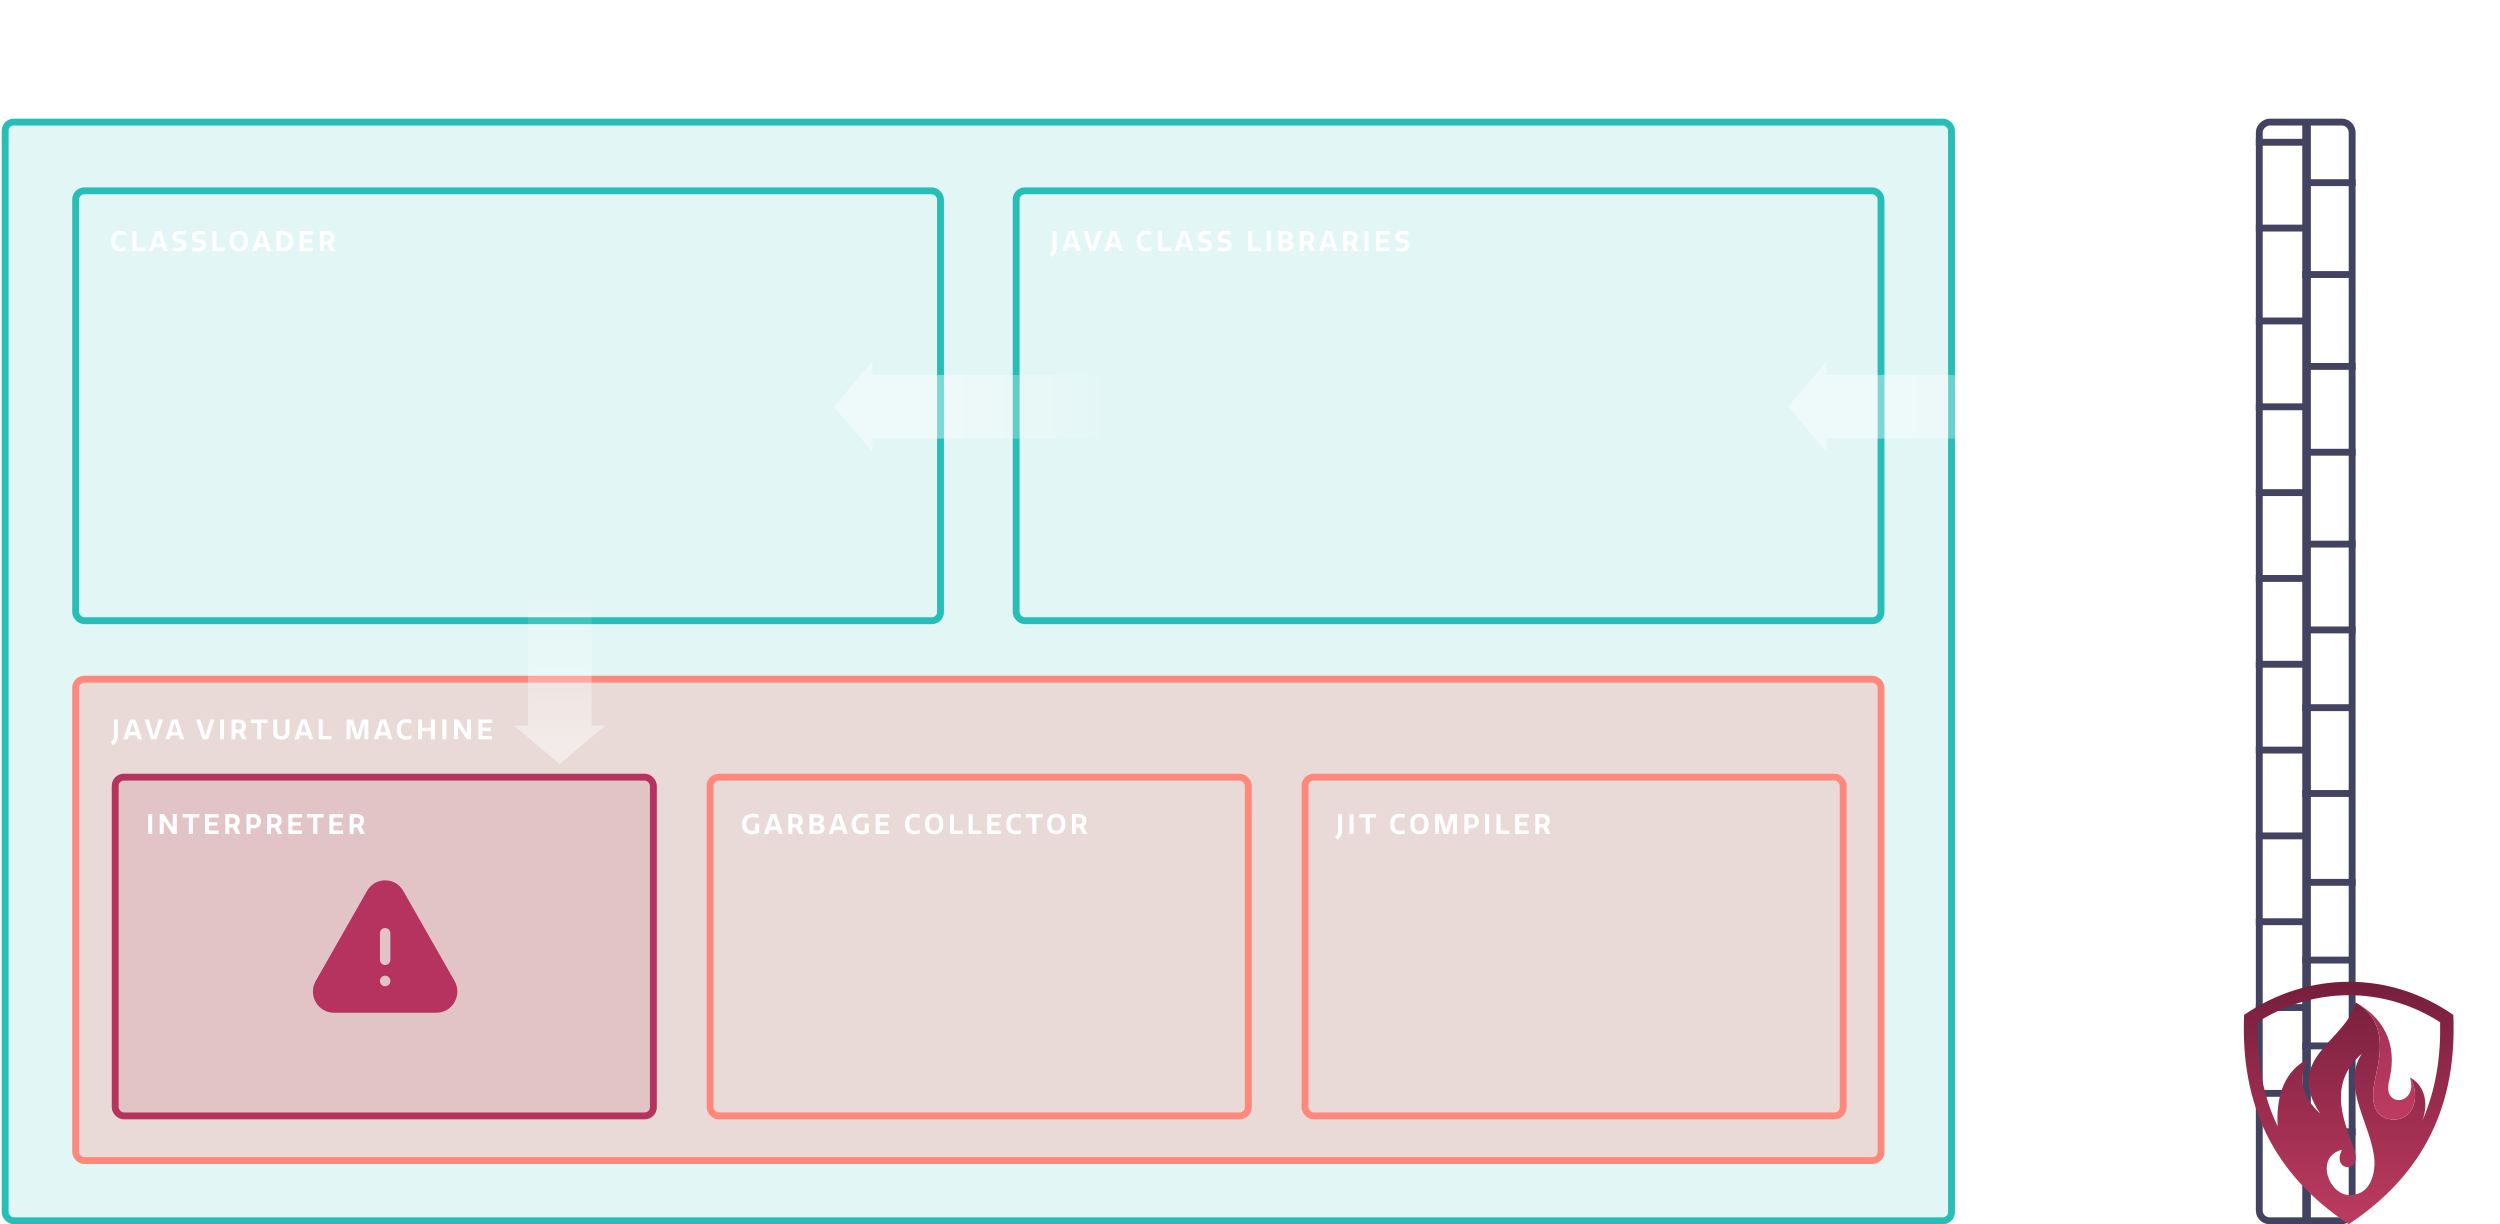
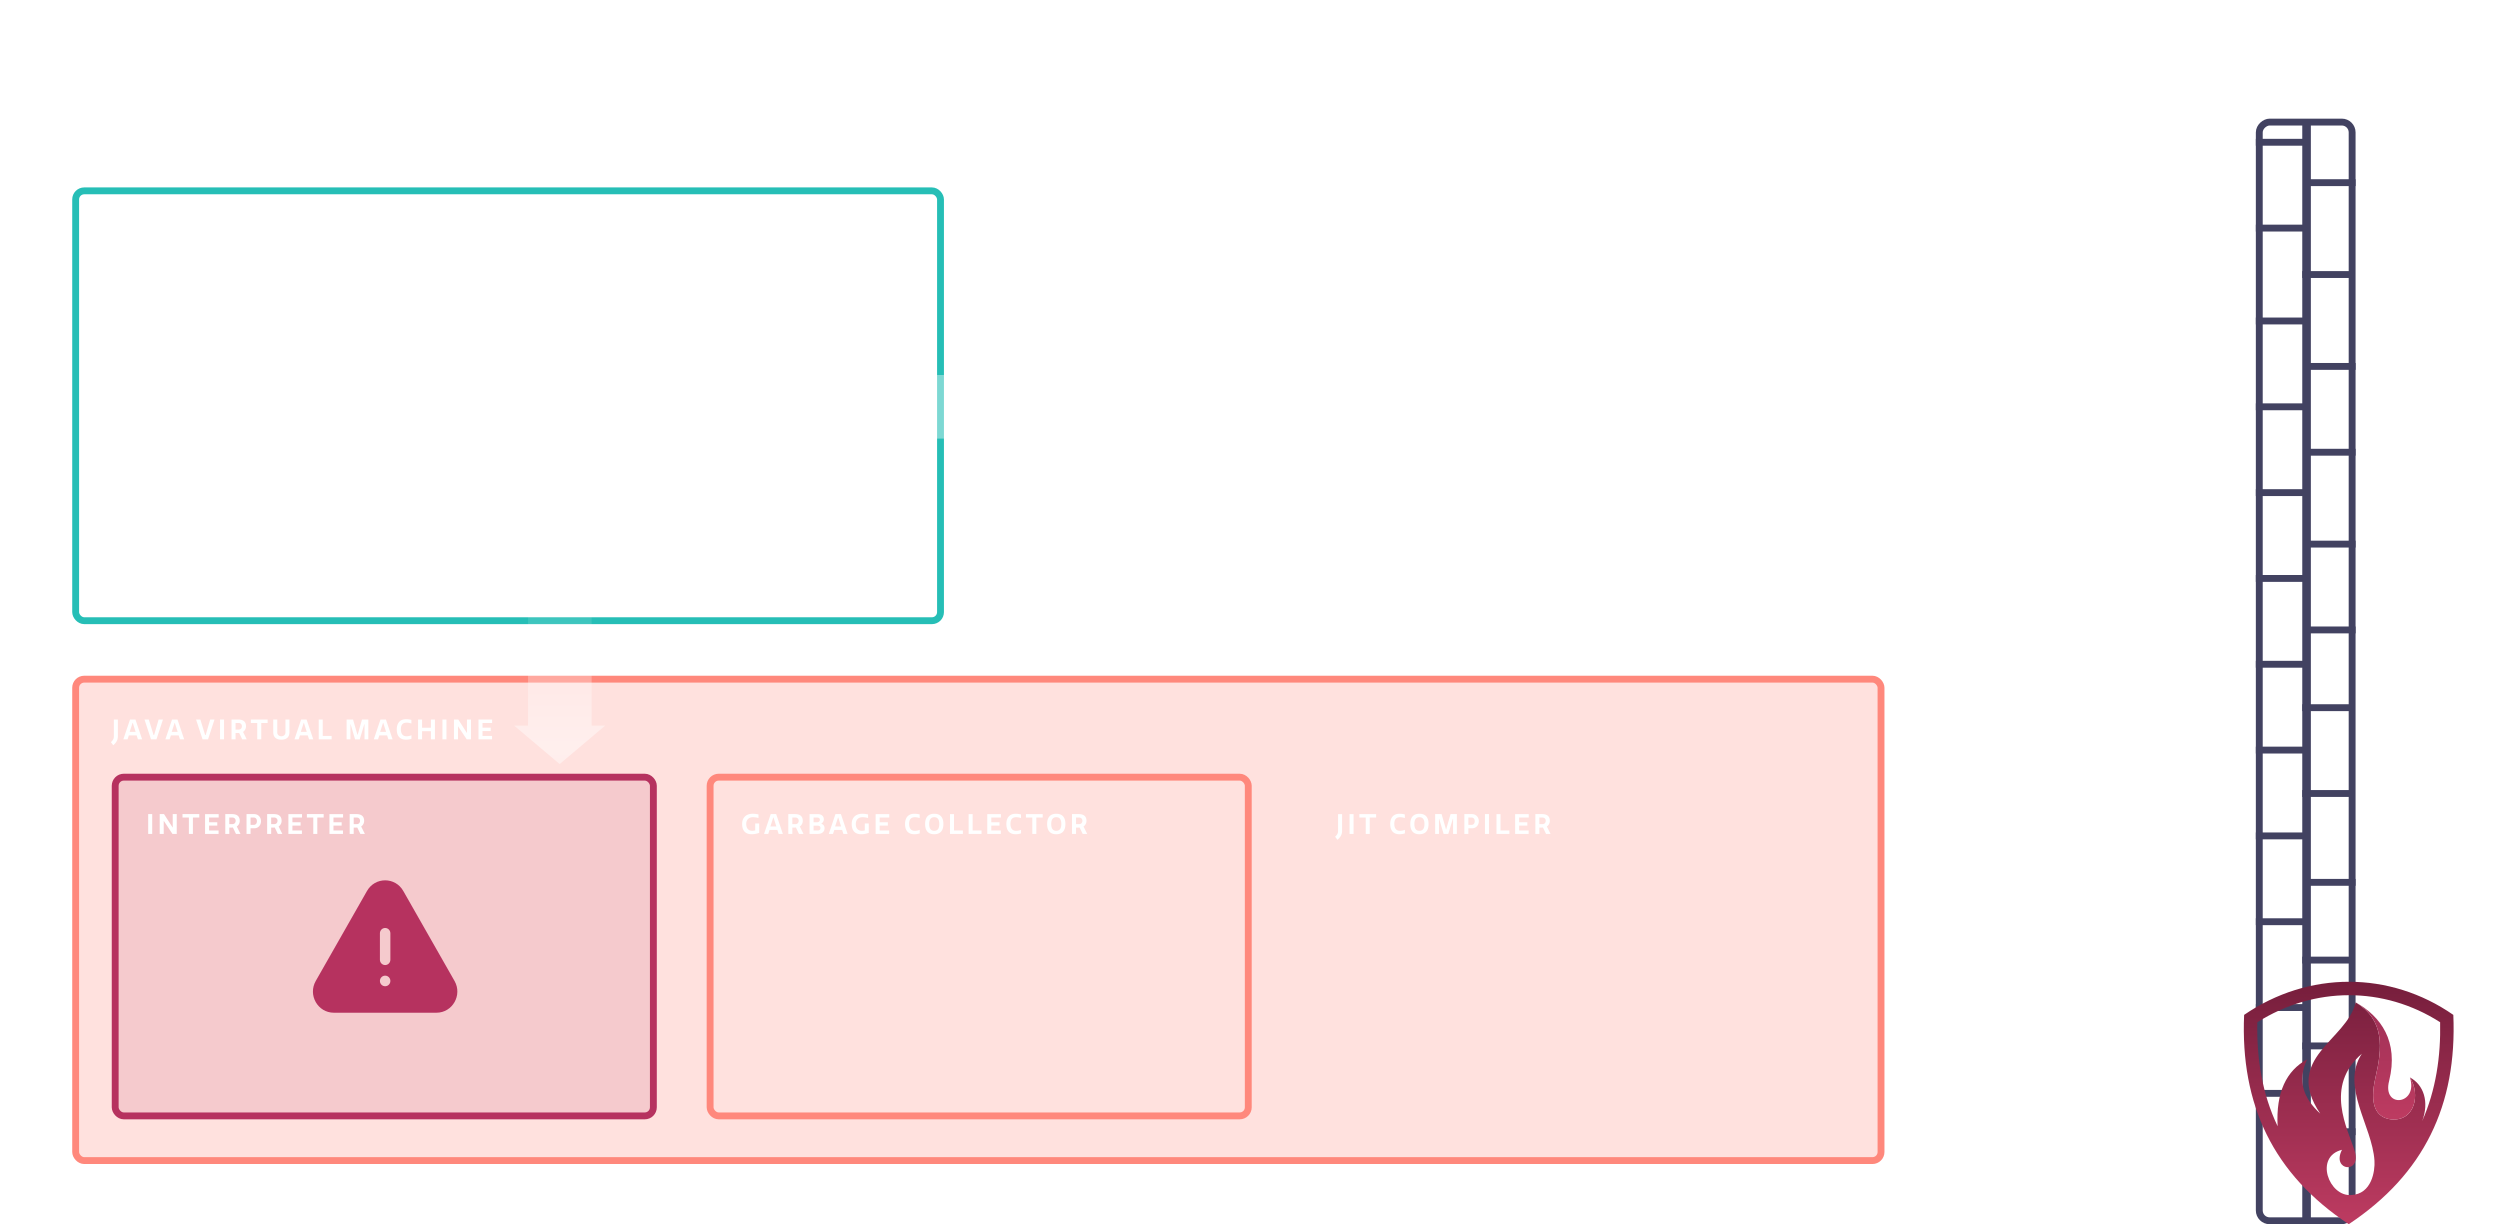
<svg xmlns="http://www.w3.org/2000/svg" width="1454" height="712" viewBox="0 0 1454 712" fill="none">
  <rect x="1368" y="71" width="639" height="54" rx="6" transform="rotate(90 1368 71)" stroke="#424261" stroke-width="4" />
  <path stroke="#424261" stroke-width="5" d="M1341.5 70.761v639.477" />
  <path stroke="#424261" stroke-width="4" d="M1370 106.233h-29m0-23.489h-29m29 49.913h-29m56 278.927h-29m29 49.914h-29m31-145.042h-29m29 49.913h-29m29 291.846h-29m27-99.827h-29m29 49.913h-29m31-95.128h-29m29-300.067h-29m29 49.913h-29m0 322.968h-29m29 49.913h-29m29-149.739h-29m29 49.913h-29m29-149.74h-29m29 49.913h-29m29-149.739h-29m29 49.913h-29m29-149.74h-29m29 49.913h-29m56-76.925h-29" />
  <path fill-rule="evenodd" clip-rule="evenodd" d="M1305.18 590.252c-2.26 52.404 17.05 92.689 60.84 121.748 43.78-29.059 63.09-69.344 60.83-121.748-36.95-25.62-84.12-25.719-121.67 0zm62.4 104.777c-13.1 1.139-21.73-22.356-5.48-26.307-6.37 12.383 11.59 14.324 7.37.683-4.01-12.954-17.84-37.556 4.16-56.537-12.49 19.073 6.02 41.834 7.36 62.133.41 6.186-1.66 19.445-13.41 20.028zm-42.92-40.005c-9.05-18.971-12.25-39.575-11.8-60.472 32.98-20.867 73.41-21.083 106.32-.027.42 19.84-2.43 39.411-10.47 57.576 4.3-11.326.85-21.247-7.1-25.465 6.22 9.688 2.99 25.77-11.07 24.405-9-1.258-12.5-8.814-8.96-24.403 3.99-17.07 5.45-33.304-11.53-43.657-5.17 22.358-42.47 32.232-20.6 64.698-9.42-8.67-13.72-18.718-7.61-31.565-12.09 6.608-18.22 19.167-17.17 38.91h-.01z" fill="url(#paint0_linear_205_3)" />
  <path fill-rule="evenodd" clip-rule="evenodd" d="M1381.58 626.638c-3.54 15.587-.05 23.143 8.95 24.404 14.07 1.364 17.3-14.716 11.08-24.406 5.14 15.993-16.33 18.338-12.09 2.015 5.71-23.058-4.92-37.61-19.48-45.67 16.98 10.353 15.53 26.587 11.54 43.657z" fill="url(#paint1_linear_205_3)" />
  <path opacity=".8" d="M1442.63 76.262c1.34 0 1.73.658 1.73 1.792v.658h2.54c0-1.05-.56-1.904-1.39-2.45h1.3v-2.394H1439v2.394h3.63zm1.62 3.356c-3.02 0-5.21 1.022-5.21 3.934s2.19 3.934 5.21 3.934c3 0 5.18-1.022 5.18-3.934s-2.18-3.934-5.18-3.934zm0 5.516c-1.62 0-2.97-.168-2.97-1.582 0-1.414 1.35-1.582 2.97-1.582 1.57 0 2.94.168 2.94 1.582 0 1.414-1.37 1.582-2.94 1.582zm0 3.617c-3.02 0-5.21 1.022-5.21 3.934s2.19 3.934 5.21 3.934c3 0 5.18-1.022 5.18-3.934s-2.18-3.934-5.18-3.934zm0 5.516c-1.62 0-2.97-.168-2.97-1.582 0-1.414 1.35-1.582 2.97-1.582 1.57 0 2.94.168 2.94 1.582 0 1.414-1.37 1.582-2.94 1.582zm-5.25 10.561v2.534l9.83-3.556v-2.772l-9.83-3.556v2.506l1.74.588v3.668l-1.74.588zm3.58-1.204v-2.422l3.6 1.204-3.6 1.218zm-.58 10.238c-.7 0-1.07-.462-1.07-1.26v-1.764h2.17v1.736c0 .798-.4 1.288-1.1 1.288zm3.87-.238c-.67 0-1.02-.434-1.02-1.218v-1.568h2.06v1.568c0 .784-.36 1.218-1.04 1.218zm-4.2 2.66c1.12 0 2.13-.742 2.37-1.89.28.952 1.05 1.666 2.24 1.666 1.55 0 2.55-1.19 2.55-3.192v-4.424H1439v4.578c0 2.072 1.05 3.262 2.67 3.262zm-2.67 7.409v2.786l4.87-3.248 4.96 3.122v-2.716l-2.97-1.736 2.97-1.974v-2.786l-4.83 3.22-5-3.15v2.716l3.01 1.764-3.01 2.002zm4.94 6.031c1.75 0 2.86 1.008 2.86 2.605 0 1.568-1.11 2.59-2.86 2.59-1.72 0-2.85-1.022-2.85-2.591 0-1.596 1.13-2.604 2.85-2.604zm0 7.63c2.96 0 5.03-2.225 5.03-5.025 0-2.787-2.07-5.055-5.03-5.055-2.95 0-5.04 2.268-5.04 5.054 0 .378.04.742.11 1.092l-1.69 1.26v2.899l2.59-2.157c.9 1.177 2.31 1.932 4.03 1.932zm-4.94 8.066v2.534l9.83-3.556v-2.772l-9.83-3.556v2.506l1.74.588v3.668l-1.74.588zm3.58-1.204v-2.422l3.6 1.204-3.6 1.218zm-1.17 9.062l7.42-2.436v-2.548l-9.83 3.486v2.996l9.83 3.486v-2.534l-7.42-2.45zm-2.41 5.985v2.394h3.28l-3.28 2.38v2.968l3.89-3.276 3.92 3.248v-2.954l-3.18-2.366h5.73v-2.394H1439zm0 8.654v2.394h10.36v-2.394H1439zm0 14.895v2.38h4.56c2.1 0 3.34-1.246 3.34-3.178 0-1.134-.63-2.114-1.46-2.632.94-.532 1.46-1.484 1.46-2.66 0-1.022-.44-1.82-1.07-2.282h.98v-2.394H1439v2.394h4.24c1.02 0 1.58.588 1.58 1.498s-.56 1.498-1.58 1.498H1439v2.38h4.24c1.02 0 1.58.588 1.58 1.498s-.56 1.498-1.58 1.498H1439zm0 4.054v2.394h9.83v-2.394H1439zm0 10.247v2.394h9.83v-2.394h-3.85v-3.724h3.85v-2.394H1439v2.394h4.05v3.724H1439zm0 4.122v2.394h10.36v-2.394H1439zm7.81 3.387l-7.81 2.772v2.954l7.81 2.772v-2.548l-5.57-1.694 5.57-1.694v-2.562zm-3.89 9.03c-2.46 0-4.03 1.526-4.03 3.444 0 1.148.52 1.974 1.23 2.408H1439v2.394h10.36v-2.394h-3.63c.72-.476 1.19-1.372 1.19-2.408 0-1.918-1.54-3.444-4-3.444zm-.01 5.852c-1.25 0-1.94-.798-1.94-1.708 0-.896.7-1.708 1.95-1.708s1.92.812 1.92 1.708c0 .91-.69 1.708-1.93 1.708zm-.98 11.266c3.29 0 2.52-4.858 4.22-4.858.62 0 .91.434.9 1.008-.01.644-.39 1.092-1.02 1.134v2.59c1.87-.098 2.94-1.54 2.94-3.682 0-2.058-1.04-3.584-2.9-3.584-3.49-.028-2.51 4.886-4.33 4.886-.57 0-.92-.448-.92-1.148 0-.672.36-1.148 1.12-1.218v-2.548c-1.99.07-3.04 1.722-3.04 3.836 0 2.296 1.37 3.584 3.03 3.584zm.07 6.891c-.7 0-1.07-.462-1.07-1.26v-1.764h2.17v1.736c0 .798-.4 1.288-1.1 1.288zm3.87-.238c-.67 0-1.02-.434-1.02-1.218v-1.568h2.06v1.568c0 .784-.36 1.218-1.04 1.218zm-4.2 2.66c1.12 0 2.13-.742 2.37-1.89.28.952 1.05 1.666 2.24 1.666 1.55 0 2.55-1.19 2.55-3.192v-4.424H1439v4.578c0 2.072 1.05 3.262 2.67 3.262zm-2.67 1.389v2.394h3.28l-3.28 2.38v2.968l3.89-3.276 3.92 3.248v-2.954l-3.18-2.366h5.73v-2.394H1439zm9.83 15.43v-6.944h-1.96v4.2l-6.05-4.2H1439v6.944h1.96v-4.228l6.05 4.228h1.82zm-9.83 7.584v2.786l4.87-3.248 4.96 3.122v-2.716l-2.97-1.736 2.97-1.974v-2.786l-4.83 3.22-5-3.15v2.716l3.01 1.764-3.01 2.002zm9.83 10.385h-6.09l6.09-4.004v-2.394H1439v2.394h6.06l-6.06 4.004v2.394h9.83v-2.394zm-9.83 5.026v2.492h10.22v-3.878h-2.23v1.386H1439zm3.91 3.891c-2.48 0-4.02 1.624-4.02 3.92 0 1.96 1.13 3.346 2.94 3.752v-2.548c-.58-.21-.9-.588-.9-1.246 0-.854.67-1.442 1.98-1.442 1.3 0 1.97.588 1.97 1.442 0 .658-.35 1.05-.9 1.246v2.548c1.87-.406 2.94-1.792 2.94-3.752 0-2.296-1.55-3.92-4.01-3.92zm-3.91 19.719v2.38h4.56c2.1 0 3.34-1.246 3.34-3.178 0-1.134-.63-2.114-1.46-2.632.94-.532 1.46-1.484 1.46-2.66 0-1.022-.44-1.82-1.07-2.282h.98v-2.394H1439v2.394h4.24c1.02 0 1.58.588 1.58 1.498s-.56 1.498-1.58 1.498H1439v2.38h4.24c1.02 0 1.58.588 1.58 1.498s-.56 1.498-1.58 1.498H1439zm0 4.95v2.492h10.22v-3.878h-2.23v1.386H1439zm0 4.368v2.394h4.24c1.07 0 1.65.588 1.65 1.498s-.58 1.498-1.65 1.498H1439v2.38h4.56c2.1 0 3.34-1.19 3.34-2.968 0-1.078-.47-1.932-1.14-2.408h3.6v-2.394H1439zm6.71 11.828h3.65v-2.394H1439v2.394h1.09c-.68.434-1.2 1.26-1.2 2.408 0 1.918 1.57 3.444 4.03 3.444s4-1.512 4-3.444c0-1.12-.51-1.974-1.21-2.408zm-2.79 3.416c-1.25 0-1.95-.812-1.95-1.722 0-.896.69-1.708 1.94-1.708 1.24 0 1.93.812 1.93 1.708 0 .91-.67 1.722-1.92 1.722zm6.02 8.284c0-2.94-2.07-4.998-5.01-4.998s-5 2.072-5 5.012c0 2.59 1.69 4.228 3.39 4.732h2.22v-5.208h-1.76v3.038c-1.11-.364-1.74-1.19-1.74-2.38 0-1.722 1.07-2.758 2.89-2.758 1.71 0 2.8 1.022 2.8 2.562 0 .896-.35 1.568-1.01 1.932v2.646c2.02-.518 3.22-2.226 3.22-4.578zm-9.94 6.968v2.492h10.22v-3.878h-2.23v1.386H1439zm7.46 11.409c1.51-.126 2.97-1.106 2.97-3.304 0-2.646-1.75-3.738-5.25-3.738-3.05 0-5.24.756-5.24 3.836 0 2.198 1.4 3.486 3.43 3.486 2.13 0 3.29-1.26 3.29-3.038 0-.938-.39-1.764-1.05-2.17 1.98.014 2.89.434 2.89 1.512 0 .714-.37 1.05-1.04 1.19v2.226zm-2.69-3.332c0 .896-.56 1.358-1.41 1.358-.87 0-1.39-.518-1.39-1.33 0-.91.54-1.428 1.43-1.428.93 0 1.37.644 1.37 1.4zm5.06 11.98v-6.944h-1.96v4.2l-6.05-4.2H1439v6.944h1.96v-4.228l6.05 4.228h1.82zm-6.9 8.704c3.29 0 2.52-4.858 4.22-4.858.62 0 .91.434.9 1.008-.01.644-.39 1.092-1.02 1.134v2.59c1.87-.098 2.94-1.54 2.94-3.682 0-2.058-1.04-3.584-2.9-3.584-3.49-.028-2.51 4.886-4.33 4.886-.57 0-.92-.448-.92-1.148 0-.672.36-1.148 1.12-1.218v-2.548c-1.99.07-3.04 1.722-3.04 3.836 0 2.296 1.37 3.584 3.03 3.584zm.07 6.891c-.7 0-1.07-.462-1.07-1.26v-1.764h2.17v1.736c0 .799-.4 1.288-1.1 1.288zm3.87-.238c-.67 0-1.02-.434-1.02-1.217v-1.569h2.06v1.569c0 .784-.36 1.217-1.04 1.217zm-4.2 2.661c1.12 0 2.13-.743 2.37-1.891.28.952 1.05 1.666 2.24 1.666 1.55 0 2.55-1.189 2.55-3.191v-4.425H1439v4.578c0 2.072 1.05 3.262 2.67 3.263zm.05 1.766c-2.03 0-2.72 1.134-2.72 2.758v1.218h2.03v-.854c0-.532.2-.728.66-.728h3.13v1.568h1.99v-1.568h1.91v-2.394h-1.91v-.952h-1.99v.952h-3.1zm7.11 12.086v-6.944h-1.96v4.2l-6.05-4.2H1439v6.944h1.96v-4.228l6.05 4.228h1.82zm-27.9-314.24c3.29 0 2.52-4.858 4.22-4.858.62 0 .91.434.9 1.008-.01.644-.39 1.092-1.02 1.134v2.59c1.87-.098 2.94-1.54 2.94-3.682 0-2.058-1.04-3.584-2.9-3.584-3.49-.028-2.51 4.886-4.33 4.886-.57 0-.92-.448-.92-1.148 0-.672.36-1.148 1.12-1.218v-2.548c-1.99.07-3.04 1.722-3.04 3.836 0 2.296 1.37 3.584 3.03 3.584zm.07 6.891c-.7 0-1.07-.462-1.07-1.26v-1.764h2.17v1.736c0 .798-.4 1.288-1.1 1.288zm3.87-.238c-.67 0-1.02-.434-1.02-1.218v-1.568h2.06v1.568c0 .784-.36 1.218-1.04 1.218zm-4.2 2.66c1.12 0 2.13-.742 2.37-1.89.28.952 1.05 1.666 2.24 1.666 1.55 0 2.55-1.19 2.55-3.192v-4.424H1418v4.578c0 2.072 1.05 3.262 2.67 3.262zM1418 91.71v2.394h3.28l-3.28 2.38v2.968l3.89-3.276 3.92 3.248V96.47l-3.18-2.366h5.73V91.71H1418zm6.71 11.048h3.65v-2.394H1418v2.394h1.09c-.68.434-1.2 1.26-1.2 2.408 0 1.918 1.57 3.444 4.03 3.444s4-1.512 4-3.444c0-1.12-.51-1.974-1.21-2.408zm-2.79 3.416c-1.25 0-1.95-.812-1.95-1.722 0-.896.69-1.708 1.94-1.708 1.24 0 1.93.812 1.93 1.708 0 .91-.67 1.722-1.92 1.722zm3.42 3.538v2.338c.56.042 1.12.322 1.12 1.092 0 .644-.38 1.05-1.07 1.05-.92 0-1.12-.784-1.12-1.596v-.448h-1.94v.448c0 1.246-.37 1.792-1.28 1.792-.67 0-1.15-.406-1.15-1.148 0-.882.54-1.316 1.33-1.33v-2.324c-2.31.07-3.31 1.61-3.31 3.738 0 2.142 1.23 3.374 2.95 3.374 1.34 0 2.13-.7 2.46-1.722h.06c.24.7.95 1.54 2.3 1.54 1.54 0 2.77-1.162 2.77-3.318 0-2.086-1.11-3.402-3.12-3.486zm-3.42 8.155c-2.46 0-4.03 1.526-4.03 3.444 0 1.148.52 1.974 1.23 2.408H1418v2.394h10.36v-2.394h-3.63c.72-.476 1.19-1.372 1.19-2.408 0-1.918-1.54-3.444-4-3.444zm-.01 5.852c-1.25 0-1.94-.798-1.94-1.708 0-.896.7-1.708 1.95-1.708s1.92.812 1.92 1.708c0 .91-.69 1.708-1.93 1.708zm3.9 11.84v-2.394h-4.24c-1.06 0-1.65-.588-1.65-1.512 0-.896.59-1.498 1.65-1.498h4.24v-2.38h-4.56c-2.09 0-3.33 1.218-3.33 3.024 0 1.05.47 1.89 1.14 2.366H1418v2.394h7.81zm2.02 1.719H1418v5.53h1.85v-3.136h7.98v-2.394zm-4.9 6.266c-2.94 0-5 2.044-5 4.942 0 2.338 1.3 4.102 3.43 4.662v-2.632c-.84-.406-1.26-1.148-1.26-2.058 0-1.47 1.09-2.478 2.83-2.478 1.73 0 2.83 1.008 2.83 2.478 0 .91-.42 1.652-1.26 2.058v2.632c2.12-.56 3.44-2.324 3.44-4.662 0-2.898-2.07-4.942-5.01-4.942zm-1.93 16.488c-.7 0-1.07-.462-1.07-1.26v-1.764h2.17v1.736c0 .798-.4 1.288-1.1 1.288zm3.87-.238c-.67 0-1.02-.434-1.02-1.218v-1.568h2.06v1.568c0 .784-.36 1.218-1.04 1.218zm-4.2 2.66c1.12 0 2.13-.742 2.37-1.89.28.952 1.05 1.666 2.24 1.666 1.55 0 2.55-1.19 2.55-3.192v-4.424H1418v4.578c0 2.072 1.05 3.262 2.67 3.262zm.47 5.155c-.73 0-1.1-.336-1.1-.91 0-.616.41-.98 1.25-.98v-2.38c-2.21 0-3.39 1.414-3.39 3.43 0 1.946 1.12 3.234 3.24 3.234h6.69v-2.394h-6.69zm-3.14 4.327v2.394h9.83v-2.394H1418zm0 10.247v2.394h9.83v-2.394h-3.85v-3.724h3.85v-2.394H1418v2.394h4.05v3.724H1418zm9.83 10.52h-6.09l6.09-4.004v-2.394H1418v2.394h6.06l-6.06 4.004v2.394h9.83v-2.394zm-5.92 11.774c2.47 0 4.01-1.764 4.01-4.06 0-2.282-1.54-4.06-4.01-4.06-2.48 0-4.02 1.736-4.02 4.032 0 2.296 1.54 4.088 4.02 4.088zm0-5.684c1.33 0 1.94.756 1.94 1.624 0 .84-.61 1.624-1.94 1.624-1.32 0-1.95-.798-1.95-1.652 0-.868.63-1.596 1.95-1.596zm-.66 9.586H1418v2.394h3.25l6.58 3.402v-2.688l-4.12-1.89 4.12-1.904v-2.716l-6.58 3.402zm-3.25 8.734v2.898l6.47 1.624-6.47 1.568v2.898l9.83 2.562v-2.576l-7.16-1.428 7.16-1.68v-2.632l-7.16-1.75 7.16-1.414v-2.562l-9.83 2.492zm0 17.371v2.688l3.88-2.688 3.93 2.618v-2.59l-2.15-1.26 2.15-1.498v-2.688l-3.82 2.646-3.99-2.576v2.59l2.17 1.26-2.17 1.498zm2.27 9.953c2.91-.042 2.03-4.27 3.27-4.27.38 0 .61.308.61.868 0 .672-.35 1.078-.89 1.148v2.212c1.54-.154 2.66-1.274 2.66-3.29 0-2.044-1.09-3.178-2.42-3.178-2.87 0-1.96 4.256-3.22 4.256-.35 0-.63-.322-.63-.938 0-.658.37-1.148.91-1.204v-2.366c-1.51.112-2.67 1.512-2.67 3.598 0 1.96 1.02 3.164 2.38 3.164zm-2.27 1.464v2.394h9.83v-2.394H1418zm9.94 8.721c0-2.94-2.07-4.998-5.01-4.998s-5 2.072-5 5.012c0 2.59 1.69 4.228 3.39 4.732h2.22v-5.208h-1.76v3.038c-1.11-.364-1.74-1.19-1.74-2.38 0-1.722 1.07-2.758 2.89-2.758 1.71 0 2.8 1.022 2.8 2.562 0 .896-.35 1.568-1.01 1.932v2.646c2.02-.518 3.22-2.226 3.22-4.578zm-6.8 9.838c-.73 0-1.1-.336-1.1-.91 0-.616.41-.98 1.25-.98v-2.38c-2.21 0-3.39 1.414-3.39 3.43 0 1.946 1.12 3.234 3.24 3.234h6.69v-2.394h-6.69zm-3.14 4.328v2.394h10.36v-2.394H1418zm3.25 6.761H1418v2.394h3.25l6.58 3.402v-2.688l-4.12-1.89 4.12-1.904v-2.716l-6.58 3.402zm-3.11 6.438v7.028h1.95v-3.78c1.24 1.624 3.03 3.626 5.27 3.626 1.73 0 3.08-1.036 3.08-3.36 0-1.862-1.06-3.472-3.54-3.542v2.31c.97 0 1.53.42 1.53 1.134 0 .728-.48 1.064-1.22 1.064-1.72 0-3.5-2.31-5.29-4.48h-1.78zm2.86 8.446c-1.57.112-3.04 1.19-3.04 3.416 0 2.744 1.93 3.556 5.42 3.556 3.1 0 5.08-.812 5.08-3.724 0-2.17-1.35-3.514-3.42-3.514-2.17 0-3.26 1.344-3.26 3.094 0 .868.34 1.624.91 2.03-1.95 0-2.8-.35-2.8-1.358 0-.742.39-1.148 1.11-1.288v-2.212zm2.67 3.374c0-.938.57-1.386 1.34-1.386.86 0 1.39.504 1.39 1.33 0 .812-.49 1.344-1.4 1.344-.83 0-1.33-.504-1.33-1.288zm-2.95 5.492c-2.03 0-2.72 1.134-2.72 2.758v1.218h2.03v-.854c0-.532.2-.728.66-.728h3.13v1.568h1.99v-1.568h1.91v-2.394h-1.91v-.952h-1.99v.952h-3.1zm7.11 12.085v-6.944h-1.96v4.2l-6.05-4.2H1418v6.944h1.96v-4.228l6.05 4.228h1.82zm-6.9 8.704c3.29 0 2.52-4.858 4.22-4.858.62 0 .91.434.9 1.008-.01.644-.39 1.092-1.02 1.134v2.59c1.87-.098 2.94-1.54 2.94-3.682 0-2.058-1.04-3.584-2.9-3.584-3.49-.028-2.51 4.886-4.33 4.886-.57 0-.92-.448-.92-1.148 0-.672.36-1.148 1.12-1.218v-2.548c-1.99.07-3.04 1.722-3.04 3.836 0 2.296 1.37 3.584 3.03 3.584zm.07 6.891c-.7 0-1.07-.462-1.07-1.26v-1.764h2.17v1.736c0 .798-.4 1.288-1.1 1.288zm3.87-.238c-.67 0-1.02-.434-1.02-1.218v-1.568h2.06v1.568c0 .784-.36 1.218-1.04 1.218zm-4.2 2.66c1.12 0 2.13-.742 2.37-1.89.28.952 1.05 1.666 2.24 1.666 1.55 0 2.55-1.19 2.55-3.192v-4.424H1418v4.578c0 2.072 1.05 3.262 2.67 3.262zm.05 1.767c-2.03 0-2.72 1.134-2.72 2.758v1.218h2.03v-.854c0-.532.2-.728.66-.728h3.13v1.568h1.99v-1.568h1.91v-2.394h-1.91v-.952h-1.99v.952h-3.1zm3.99 7.703h3.65v-2.394H1418v2.394h1.09c-.68.434-1.2 1.26-1.2 2.408 0 1.918 1.57 3.444 4.03 3.444s4-1.512 4-3.444c0-1.12-.51-1.974-1.21-2.408zm-2.79 3.416c-1.25 0-1.95-.812-1.95-1.722 0-.896.69-1.708 1.94-1.708 1.24 0 1.93.812 1.93 1.708 0 .91-.67 1.722-1.92 1.722zm3.42 3.538v2.338c.56.042 1.12.322 1.12 1.092 0 .644-.38 1.05-1.07 1.05-.92 0-1.12-.784-1.12-1.596v-.448h-1.94v.448c0 1.246-.37 1.792-1.28 1.792-.67 0-1.15-.406-1.15-1.148 0-.882.54-1.316 1.33-1.33v-2.324c-2.31.07-3.31 1.61-3.31 3.738 0 2.142 1.23 3.374 2.95 3.374 1.34 0 2.13-.7 2.46-1.722h.06c.24.7.95 1.54 2.3 1.54 1.54 0 2.77-1.162 2.77-3.318 0-2.086-1.11-3.402-3.12-3.486zm-4.2 12.397c-.73 0-1.1-.336-1.1-.91 0-.616.41-.98 1.25-.98v-2.38c-2.21 0-3.39 1.414-3.39 3.43 0 1.946 1.12 3.234 3.24 3.234h6.69v-2.394h-6.69zm-3.14 4.328v2.394h10.36v-2.394H1418zm0 4.129v2.394h9.83v-2.394H1418zm0 10.246v2.394h9.83v-2.394h-3.85v-3.724h3.85v-2.394H1418v2.394h4.05v3.724H1418zm3 9.541c-.7 0-1.07-.462-1.07-1.26v-1.764h2.17v1.736c0 .798-.4 1.288-1.1 1.288zm3.87-.238c-.67 0-1.02-.434-1.02-1.218v-1.568h2.06v1.568c0 .784-.36 1.218-1.04 1.218zm-4.2 2.66c1.12 0 2.13-.742 2.37-1.89.28.952 1.05 1.666 2.24 1.666 1.55 0 2.55-1.19 2.55-3.192v-4.424H1418v4.578c0 2.072 1.05 3.262 2.67 3.262zm5.14.646l-7.81 2.772v2.954l7.81 2.772v-2.548l-5.57-1.694 5.57-1.694v-2.562zm-24.89-316.142c-2.46 0-4.03 1.526-4.03 3.444 0 1.148.52 1.974 1.23 2.408H1397v2.394h10.36v-2.394h-3.63c.72-.476 1.19-1.372 1.19-2.408 0-1.918-1.54-3.444-4-3.444zm-.01 5.852c-1.25 0-1.94-.798-1.94-1.708 0-.896.7-1.708 1.95-1.708s1.92.812 1.92 1.708c0 .91-.69 1.708-1.93 1.708zm-3.77 3.804v7.028h1.95v-3.78c1.24 1.624 3.03 3.626 5.27 3.626 1.73 0 3.08-1.036 3.08-3.36 0-1.862-1.06-3.472-3.54-3.542v2.31c.97 0 1.53.42 1.53 1.134 0 .728-.48 1.064-1.22 1.064-1.72 0-3.5-2.31-5.29-4.48h-1.78zm2.27 12.562l7.42-2.436v-2.548l-9.83 3.486v2.996l9.83 3.486V98.06l-7.42-2.45zm.52 9.583l4.88-1.806v-2.674l-7.54 3.178-3.98-1.792v2.576l11.52 4.9v-2.59l-4.88-1.792zm6.9 12.023v-6.944h-1.96v4.2l-6.05-4.2H1397v6.944h1.96v-4.228l6.05 4.228h1.82zm-9.83 6.954v2.38h4.56c2.1 0 3.34-1.204 3.34-3.01 0-1.05-.47-1.89-1.12-2.366h1.03v-2.394H1397v2.394h4.24c1.07 0 1.65.588 1.65 1.498s-.58 1.498-1.65 1.498H1397zm2.41 8.286l7.42-2.436v-2.548l-9.83 3.486v2.996l9.83 3.486v-2.534l-7.42-2.45zm-.14 12.326c2.91-.042 2.03-4.27 3.27-4.27.38 0 .61.308.61.868 0 .672-.35 1.078-.89 1.148v2.212c1.54-.154 2.66-1.274 2.66-3.29 0-2.044-1.09-3.178-2.42-3.178-2.87 0-1.96 4.256-3.22 4.256-.35 0-.63-.322-.63-.938 0-.658.37-1.148.91-1.204v-2.366c-1.51.112-2.67 1.512-2.67 3.598 0 1.96 1.02 3.164 2.38 3.164zm-2.27 1.465v2.394h9.83v-2.394H1397zm0 10.247v2.394h9.83v-2.394h-3.85v-3.724h3.85v-2.394H1397v2.394h4.05v3.724H1397zm6.64 9.316c-.77 0-1.24-.42-1.24-1.316v-1.484h2.44v1.484c0 .896-.48 1.316-1.2 1.316zm3.19-5.194H1397v2.394h3.71v.574l-3.71 2.044v2.702l3.89-2.268c.45 1.512 1.61 2.184 2.84 2.184 1.71 0 3.1-1.204 3.1-3.612v-4.018zm-5.92 16.777c2.47 0 4.01-1.764 4.01-4.06 0-2.282-1.54-4.06-4.01-4.06-2.48 0-4.02 1.736-4.02 4.032 0 2.296 1.54 4.088 4.02 4.088zm0-5.684c1.33 0 1.94.756 1.94 1.624 0 .84-.61 1.624-1.94 1.624-1.32 0-1.95-.798-1.95-1.652 0-.868.63-1.596 1.95-1.596zm-.66 9.586H1397v2.394h3.25l6.58 3.402v-2.688l-4.12-1.89 4.12-1.904v-2.716l-6.58 3.402zm-3.25 8.734v2.898l6.47 1.624-6.47 1.568v2.898l9.83 2.562v-2.576l-7.16-1.428 7.16-1.68v-2.632l-7.16-1.75 7.16-1.414v-2.562l-9.83 2.492zm0 17.273v2.394h1.82v1.148h2.07v-1.148h6.19v-2.674l-6.33-4.424h-1.93v4.704H1397zm3.89-2.184l3.56 2.352h-3.56v-2.352zm.03 6.661c-2.46 0-4.03 1.526-4.03 3.444 0 1.148.54 1.974 1.23 2.408h-1.11c-1.31 0-1.79-.714-1.79-1.624 0-.826.38-1.414.97-1.568v-2.366c-1.86.21-3.04 1.722-3.04 4.046 0 2.702 1.78 3.906 3.86 3.906h7.8v-2.394h-1.1c.7-.42 1.21-1.26 1.21-2.408 0-1.918-1.54-3.444-4-3.444zm-.01 5.852c-1.25 0-1.94-.798-1.94-1.708 0-.896.7-1.708 1.95-1.708s1.92.812 1.92 1.708c0 .91-.69 1.708-1.93 1.708zm2.1 7.57c0 .798-.49 1.47-1.35 1.47v-2.996c.87.14 1.35.742 1.35 1.526zm-3.42 3.738v-2.548c-.42-.196-.76-.574-.76-1.246 0-.77.48-1.4 1.5-1.484v5.418c.24.028.48.042.7.042 2.38 0 3.89-1.61 3.89-3.892 0-2.324-1.54-3.948-4.01-3.948-2.48 0-4.02 1.652-4.02 3.948 0 1.946 1.17 3.332 2.7 3.71zm-2.59 3.419v2.898l6.47 1.624-6.47 1.568v2.898l9.83 2.562v-2.576l-7.16-1.428 7.16-1.68v-2.632l-7.16-1.75 7.16-1.414v-2.562l-9.83 2.492zm3 12.876c-1.57.112-3.04 1.19-3.04 3.416 0 2.744 1.93 3.556 5.42 3.556 3.1 0 5.08-.812 5.08-3.724 0-2.17-1.35-3.514-3.42-3.514-2.17 0-3.26 1.344-3.26 3.094 0 .868.34 1.624.91 2.03-1.95 0-2.8-.35-2.8-1.358 0-.742.39-1.148 1.11-1.288v-2.212zm2.67 3.374c0-.938.57-1.386 1.34-1.386.86 0 1.39.504 1.39 1.33 0 .812-.49 1.344-1.4 1.344-.83 0-1.33-.504-1.33-1.288zm-5.67 6.01v2.492h10.22v-3.878h-2.23v1.386H1397zm0 4.367v2.394h9.83v-2.394H1397zm9.94 8.721c0-2.94-2.07-4.998-5.01-4.998s-5 2.072-5 5.012c0 2.59 1.69 4.228 3.39 4.732h2.22v-5.208h-1.76v3.038c-1.11-.364-1.74-1.19-1.74-2.38 0-1.722 1.07-2.758 2.89-2.758 1.71 0 2.8 1.022 2.8 2.562 0 .896-.35 1.568-1.01 1.932v2.646c2.02-.518 3.22-2.226 3.22-4.578zm-.11 12.47h-6.09l6.09-4.004v-2.394H1397v2.394h6.06l-6.06 4.004v2.394h9.83v-2.394zm-9.83 4.129v2.394h4.24c1.07 0 1.65.588 1.65 1.498s-.58 1.498-1.65 1.498H1397v2.38h4.56c2.1 0 3.34-1.19 3.34-2.968 0-1.078-.47-1.932-1.14-2.408h3.6v-2.394H1397zm6.71 11.828h3.65v-2.394H1397v2.394h1.09c-.68.434-1.2 1.26-1.2 2.408 0 1.918 1.57 3.444 4.03 3.444s4-1.512 4-3.444c0-1.12-.51-1.974-1.21-2.408zm-2.79 3.416c-1.25 0-1.95-.812-1.95-1.722 0-.896.69-1.708 1.94-1.708 1.24 0 1.93.812 1.93 1.708 0 .91-.67 1.722-1.92 1.722zm-3.92 3.692v2.394h7.81v-2.394H1397zm8.62 1.204c0 .84.58 1.414 1.29 1.414.73 0 1.3-.574 1.3-1.414 0-.854-.57-1.428-1.3-1.428-.71 0-1.29.574-1.29 1.428zm-5.62 8.343c-.7 0-1.07-.462-1.07-1.26v-1.764h2.17v1.736c0 .798-.4 1.288-1.1 1.288zm3.87-.238c-.67 0-1.02-.434-1.02-1.218v-1.568h2.06v1.568c0 .784-.36 1.218-1.04 1.218zm-4.2 2.66c1.12 0 2.13-.742 2.37-1.89.28.952 1.05 1.666 2.24 1.666 1.55 0 2.55-1.19 2.55-3.192v-4.424H1397v4.578c0 2.072 1.05 3.262 2.67 3.262zm-2.67 2.704v2.632l5.07 1.274-5.07 1.232v2.646l7.81 2.114v-2.254l-5.56-1.092 5.56-1.33v-2.534l-5.58-1.316 5.58-1.106v-2.394l-7.81 2.128zm6.71 13.205h3.65v-2.394H1397v2.394h1.09c-.68.434-1.2 1.26-1.2 2.408 0 1.918 1.57 3.444 4.03 3.444s4-1.512 4-3.444c0-1.12-.51-1.974-1.21-2.408zm-2.79 3.416c-1.25 0-1.95-.812-1.95-1.722 0-.896.69-1.708 1.94-1.708 1.24 0 1.93.812 1.93 1.708 0 .91-.67 1.722-1.92 1.722zm3.42 3.538v2.338c.56.042 1.12.322 1.12 1.092 0 .644-.38 1.05-1.07 1.05-.92 0-1.12-.784-1.12-1.596v-.448h-1.94v.448c0 1.246-.37 1.792-1.28 1.792-.67 0-1.15-.406-1.15-1.148 0-.882.54-1.316 1.33-1.33v-2.324c-2.31.07-3.31 1.61-3.31 3.738 0 2.142 1.23 3.374 2.95 3.374 1.34 0 2.13-.7 2.46-1.722h.06c.24.7.95 1.54 2.3 1.54 1.54 0 2.77-1.162 2.77-3.318 0-2.086-1.11-3.402-3.12-3.486zm2.49 15.029h-6.09l6.09-4.004v-2.394H1397v2.394h6.06l-6.06 4.004v2.394h9.83v-2.394zm-2.02 9.687v-5.964h-1.97v3.22l-3.94-3.248h-1.9v6.062h1.97v-3.388l3.94 3.318h1.9zm-3.89.912c-2.46 0-4.03 1.526-4.03 3.43 0 1.162.53 1.988 1.22 2.422H1397v2.394h7.81v-2.394h-1.1c.68-.42 1.21-1.246 1.21-2.408 0-1.918-1.54-3.444-4-3.444zm-.01 5.852c-1.25 0-1.94-.798-1.94-1.708 0-.896.7-1.708 1.95-1.708s1.92.812 1.92 1.708c0 .91-.69 1.708-1.93 1.708zm-3.91 6.1v2.898l6.47 1.624-6.47 1.568v2.898l9.83 2.562v-2.576l-7.16-1.428 7.16-1.68v-2.632l-7.16-1.75 7.16-1.414v-2.562l-9.83 2.492zm3.14 16.516c-.73 0-1.1-.336-1.1-.91 0-.616.41-.98 1.25-.98v-2.38c-2.21 0-3.39 1.414-3.39 3.43 0 1.946 1.12 3.234 3.24 3.234h6.69v-2.394h-6.69zm-3.14 4.328v2.394h7.81v-2.394H1397zm8.62 1.204c0 .84.58 1.414 1.29 1.414.73 0 1.3-.574 1.3-1.414 0-.854-.57-1.428-1.3-1.428-.71 0-1.29.574-1.29 1.428zM1279.63 76.262c1.34 0 1.73.658 1.73 1.792v.658h2.54c0-1.05-.56-1.904-1.39-2.45h1.3v-2.394H1276v2.394h3.63zm1.62 3.356c-3.02 0-5.21 1.022-5.21 3.934s2.19 3.934 5.21 3.934c3 0 5.18-1.022 5.18-3.934s-2.18-3.934-5.18-3.934zm0 5.516c-1.62 0-2.97-.168-2.97-1.582 0-1.414 1.35-1.582 2.97-1.582 1.57 0 2.94.168 2.94 1.582 0 1.414-1.37 1.582-2.94 1.582zm0 3.617c-3.02 0-5.21 1.022-5.21 3.934s2.19 3.934 5.21 3.934c3 0 5.18-1.022 5.18-3.934s-2.18-3.934-5.18-3.934zm0 5.516c-1.62 0-2.97-.168-2.97-1.582 0-1.414 1.35-1.582 2.97-1.582 1.57 0 2.94.168 2.94 1.582 0 1.414-1.37 1.582-2.94 1.582zm-5.25 10.561v2.534l9.83-3.556v-2.772l-9.83-3.556v2.506l1.74.588v3.668l-1.74.588zm3.58-1.204v-2.422l3.6 1.204-3.6 1.218zm-.58 10.238c-.7 0-1.07-.462-1.07-1.26v-1.764h2.17v1.736c0 .798-.4 1.288-1.1 1.288zm3.87-.238c-.67 0-1.02-.434-1.02-1.218v-1.568h2.06v1.568c0 .784-.36 1.218-1.04 1.218zm-4.2 2.66c1.12 0 2.13-.742 2.37-1.89.28.952 1.05 1.666 2.24 1.666 1.55 0 2.55-1.19 2.55-3.192v-4.424H1276v4.578c0 2.072 1.05 3.262 2.67 3.262zm-2.67 7.409v2.786l4.87-3.248 4.96 3.122v-2.716l-2.97-1.736 2.97-1.974v-2.786l-4.83 3.22-5-3.15v2.716l3.01 1.764-3.01 2.002zm4.94 6.031c1.75 0 2.86 1.008 2.86 2.605 0 1.568-1.11 2.59-2.86 2.59-1.72 0-2.85-1.022-2.85-2.591 0-1.596 1.13-2.604 2.85-2.604zm0 7.63c2.96 0 5.03-2.225 5.03-5.025 0-2.787-2.07-5.055-5.03-5.055-2.95 0-5.04 2.268-5.04 5.054 0 .378.04.742.11 1.092l-1.69 1.26v2.899l2.59-2.157c.9 1.177 2.31 1.932 4.03 1.932zm-4.94 8.066v2.534l9.83-3.556v-2.772l-9.83-3.556v2.506l1.74.588v3.668l-1.74.588zm3.58-1.204v-2.422l3.6 1.204-3.6 1.218zm-1.17 9.062l7.42-2.436v-2.548l-9.83 3.486v2.996l9.83 3.486v-2.534l-7.42-2.45zm-2.41 5.985v2.394h3.28l-3.28 2.38v2.968l3.89-3.276 3.92 3.248v-2.954l-3.18-2.366h5.73v-2.394H1276zm0 8.654v2.394h10.36v-2.394H1276zm0 14.895v2.38h4.56c2.1 0 3.34-1.246 3.34-3.178 0-1.134-.63-2.114-1.46-2.632.94-.532 1.46-1.484 1.46-2.66 0-1.022-.44-1.82-1.07-2.282h.98v-2.394H1276v2.394h4.24c1.02 0 1.58.588 1.58 1.498s-.56 1.498-1.58 1.498H1276v2.38h4.24c1.02 0 1.58.588 1.58 1.498s-.56 1.498-1.58 1.498H1276zm0 4.054v2.394h9.83v-2.394H1276zm0 10.247v2.394h9.83v-2.394h-3.85v-3.724h3.85v-2.394H1276v2.394h4.05v3.724H1276zm0 4.122v2.394h10.36v-2.394H1276zm7.81 3.387l-7.81 2.772v2.954l7.81 2.772v-2.548l-5.57-1.694 5.57-1.694v-2.562zm-3.89 9.03c-2.46 0-4.03 1.526-4.03 3.444 0 1.148.52 1.974 1.23 2.408H1276v2.394h10.36v-2.394h-3.63c.72-.476 1.19-1.372 1.19-2.408 0-1.918-1.54-3.444-4-3.444zm-.01 5.852c-1.25 0-1.94-.798-1.94-1.708 0-.896.7-1.708 1.95-1.708s1.92.812 1.92 1.708c0 .91-.69 1.708-1.93 1.708zm-.98 11.266c3.29 0 2.52-4.858 4.22-4.858.62 0 .91.434.9 1.008-.01.644-.39 1.092-1.02 1.134v2.59c1.87-.098 2.94-1.54 2.94-3.682 0-2.058-1.04-3.584-2.9-3.584-3.49-.028-2.51 4.886-4.33 4.886-.57 0-.92-.448-.92-1.148 0-.672.36-1.148 1.12-1.218v-2.548c-1.99.07-3.04 1.722-3.04 3.836 0 2.296 1.37 3.584 3.03 3.584zm.07 6.891c-.7 0-1.07-.462-1.07-1.26v-1.764h2.17v1.736c0 .798-.4 1.288-1.1 1.288zm3.87-.238c-.67 0-1.02-.434-1.02-1.218v-1.568h2.06v1.568c0 .784-.36 1.218-1.04 1.218zm-4.2 2.66c1.12 0 2.13-.742 2.37-1.89.28.952 1.05 1.666 2.24 1.666 1.55 0 2.55-1.19 2.55-3.192v-4.424H1276v4.578c0 2.072 1.05 3.262 2.67 3.262zm-2.67 1.389v2.394h3.28l-3.28 2.38v2.968l3.89-3.276 3.92 3.248v-2.954l-3.18-2.366h5.73v-2.394H1276zm9.83 15.43v-6.944h-1.96v4.2l-6.05-4.2H1276v6.944h1.96v-4.228l6.05 4.228h1.82zm-9.83 7.584v2.786l4.87-3.248 4.96 3.122v-2.716l-2.97-1.736 2.97-1.974v-2.786l-4.83 3.22-5-3.15v2.716l3.01 1.764-3.01 2.002zm9.83 10.385h-6.09l6.09-4.004v-2.394H1276v2.394h6.06l-6.06 4.004v2.394h9.83v-2.394zm-9.83 5.026v2.492h10.22v-3.878h-2.23v1.386H1276zm3.91 3.891c-2.48 0-4.02 1.624-4.02 3.92 0 1.96 1.13 3.346 2.94 3.752v-2.548c-.58-.21-.9-.588-.9-1.246 0-.854.67-1.442 1.98-1.442 1.3 0 1.97.588 1.97 1.442 0 .658-.35 1.05-.9 1.246v2.548c1.87-.406 2.94-1.792 2.94-3.752 0-2.296-1.55-3.92-4.01-3.92zm-3.91 19.719v2.38h4.56c2.1 0 3.34-1.246 3.34-3.178 0-1.134-.63-2.114-1.46-2.632.94-.532 1.46-1.484 1.46-2.66 0-1.022-.44-1.82-1.07-2.282h.98v-2.394H1276v2.394h4.24c1.02 0 1.58.588 1.58 1.498s-.56 1.498-1.58 1.498H1276v2.38h4.24c1.02 0 1.58.588 1.58 1.498s-.56 1.498-1.58 1.498H1276zm0 4.95v2.492h10.22v-3.878h-2.23v1.386H1276zm0 4.368v2.394h4.24c1.07 0 1.65.588 1.65 1.498s-.58 1.498-1.65 1.498H1276v2.38h4.56c2.1 0 3.34-1.19 3.34-2.968 0-1.078-.47-1.932-1.14-2.408h3.6v-2.394H1276zm6.71 11.828h3.65v-2.394H1276v2.394h1.09c-.68.434-1.2 1.26-1.2 2.408 0 1.918 1.57 3.444 4.03 3.444s4-1.512 4-3.444c0-1.12-.51-1.974-1.21-2.408zm-2.79 3.416c-1.25 0-1.95-.812-1.95-1.722 0-.896.69-1.708 1.94-1.708 1.24 0 1.93.812 1.93 1.708 0 .91-.67 1.722-1.92 1.722zm6.02 8.284c0-2.94-2.07-4.998-5.01-4.998s-5 2.072-5 5.012c0 2.59 1.69 4.228 3.39 4.732h2.22v-5.208h-1.76v3.038c-1.11-.364-1.74-1.19-1.74-2.38 0-1.722 1.07-2.758 2.89-2.758 1.71 0 2.8 1.022 2.8 2.562 0 .896-.35 1.568-1.01 1.932v2.646c2.02-.518 3.22-2.226 3.22-4.578zm-9.94 6.968v2.492h10.22v-3.878h-2.23v1.386H1276zm7.46 11.409c1.51-.126 2.97-1.106 2.97-3.304 0-2.646-1.75-3.738-5.25-3.738-3.05 0-5.24.756-5.24 3.836 0 2.198 1.4 3.486 3.43 3.486 2.13 0 3.29-1.26 3.29-3.038 0-.938-.39-1.764-1.05-2.17 1.98.014 2.89.434 2.89 1.512 0 .714-.37 1.05-1.04 1.19v2.226zm-2.69-3.332c0 .896-.56 1.358-1.41 1.358-.87 0-1.39-.518-1.39-1.33 0-.91.54-1.428 1.43-1.428.93 0 1.37.644 1.37 1.4zm5.06 11.98v-6.944h-1.96v4.2l-6.05-4.2H1276v6.944h1.96v-4.228l6.05 4.228h1.82zm-6.9 8.704c3.29 0 2.52-4.858 4.22-4.858.62 0 .91.434.9 1.008-.01.644-.39 1.092-1.02 1.134v2.59c1.87-.098 2.94-1.54 2.94-3.682 0-2.058-1.04-3.584-2.9-3.584-3.49-.028-2.51 4.886-4.33 4.886-.57 0-.92-.448-.92-1.148 0-.672.36-1.148 1.12-1.218v-2.548c-1.99.07-3.04 1.722-3.04 3.836 0 2.296 1.37 3.584 3.03 3.584zm.07 6.891c-.7 0-1.07-.462-1.07-1.26v-1.764h2.17v1.736c0 .799-.4 1.288-1.1 1.288zm3.87-.238c-.67 0-1.02-.434-1.02-1.217v-1.569h2.06v1.569c0 .784-.36 1.217-1.04 1.217zm-4.2 2.661c1.12 0 2.13-.743 2.37-1.891.28.952 1.05 1.666 2.24 1.666 1.55 0 2.55-1.189 2.55-3.191v-4.425H1276v4.578c0 2.072 1.05 3.262 2.67 3.263zm.05 1.766c-2.03 0-2.72 1.134-2.72 2.758v1.218h2.03v-.854c0-.532.2-.728.66-.728h3.13v1.568h1.99v-1.568h1.91v-2.394h-1.91v-.952h-1.99v.952h-3.1zm7.11 12.086v-6.944h-1.96v4.2l-6.05-4.2H1276v6.944h1.96v-4.228l6.05 4.228h1.82zm-27.9-314.24c3.29 0 2.52-4.858 4.22-4.858.62 0 .91.434.9 1.008-.01.644-.39 1.092-1.02 1.134v2.59c1.87-.098 2.94-1.54 2.94-3.682 0-2.058-1.04-3.584-2.9-3.584-3.49-.028-2.51 4.886-4.33 4.886-.57 0-.92-.448-.92-1.148 0-.672.36-1.148 1.12-1.218v-2.548c-1.99.07-3.04 1.722-3.04 3.836 0 2.296 1.37 3.584 3.03 3.584zm.07 6.891c-.7 0-1.07-.462-1.07-1.26v-1.764h2.17v1.736c0 .798-.4 1.288-1.1 1.288zm3.87-.238c-.67 0-1.02-.434-1.02-1.218v-1.568h2.06v1.568c0 .784-.36 1.218-1.04 1.218zm-4.2 2.66c1.12 0 2.13-.742 2.37-1.89.28.952 1.05 1.666 2.24 1.666 1.55 0 2.55-1.19 2.55-3.192v-4.424H1255v4.578c0 2.072 1.05 3.262 2.67 3.262zM1255 91.71v2.394h3.28l-3.28 2.38v2.968l3.89-3.276 3.92 3.248V96.47l-3.18-2.366h5.73V91.71H1255zm6.71 11.048h3.65v-2.394H1255v2.394h1.09c-.68.434-1.2 1.26-1.2 2.408 0 1.918 1.57 3.444 4.03 3.444s4-1.512 4-3.444c0-1.12-.51-1.974-1.21-2.408zm-2.79 3.416c-1.25 0-1.95-.812-1.95-1.722 0-.896.69-1.708 1.94-1.708 1.24 0 1.93.812 1.93 1.708 0 .91-.67 1.722-1.92 1.722zm3.42 3.538v2.338c.56.042 1.12.322 1.12 1.092 0 .644-.38 1.05-1.07 1.05-.92 0-1.12-.784-1.12-1.596v-.448h-1.94v.448c0 1.246-.37 1.792-1.28 1.792-.67 0-1.15-.406-1.15-1.148 0-.882.54-1.316 1.33-1.33v-2.324c-2.31.07-3.31 1.61-3.31 3.738 0 2.142 1.23 3.374 2.95 3.374 1.34 0 2.13-.7 2.46-1.722h.06c.24.7.95 1.54 2.3 1.54 1.54 0 2.77-1.162 2.77-3.318 0-2.086-1.11-3.402-3.12-3.486zm-3.42 8.155c-2.46 0-4.03 1.526-4.03 3.444 0 1.148.52 1.974 1.23 2.408H1255v2.394h10.36v-2.394h-3.63c.72-.476 1.19-1.372 1.19-2.408 0-1.918-1.54-3.444-4-3.444zm-.01 5.852c-1.25 0-1.94-.798-1.94-1.708 0-.896.7-1.708 1.95-1.708s1.92.812 1.92 1.708c0 .91-.69 1.708-1.93 1.708zm3.9 11.84v-2.394h-4.24c-1.06 0-1.65-.588-1.65-1.512 0-.896.59-1.498 1.65-1.498h4.24v-2.38h-4.56c-2.09 0-3.33 1.218-3.33 3.024 0 1.05.47 1.89 1.14 2.366H1255v2.394h7.81zm2.02 1.719H1255v5.53h1.85v-3.136h7.98v-2.394zm-4.9 6.266c-2.94 0-5 2.044-5 4.942 0 2.338 1.3 4.102 3.43 4.662v-2.632c-.84-.406-1.26-1.148-1.26-2.058 0-1.47 1.09-2.478 2.83-2.478 1.73 0 2.83 1.008 2.83 2.478 0 .91-.42 1.652-1.26 2.058v2.632c2.12-.56 3.44-2.324 3.44-4.662 0-2.898-2.07-4.942-5.01-4.942zm-1.93 16.488c-.7 0-1.07-.462-1.07-1.26v-1.764h2.17v1.736c0 .798-.4 1.288-1.1 1.288zm3.87-.238c-.67 0-1.02-.434-1.02-1.218v-1.568h2.06v1.568c0 .784-.36 1.218-1.04 1.218zm-4.2 2.66c1.12 0 2.13-.742 2.37-1.89.28.952 1.05 1.666 2.24 1.666 1.55 0 2.55-1.19 2.55-3.192v-4.424H1255v4.578c0 2.072 1.05 3.262 2.67 3.262zm.47 5.155c-.73 0-1.1-.336-1.1-.91 0-.616.41-.98 1.25-.98v-2.38c-2.21 0-3.39 1.414-3.39 3.43 0 1.946 1.12 3.234 3.24 3.234h6.69v-2.394h-6.69zm-3.14 4.327v2.394h9.83v-2.394H1255zm0 10.247v2.394h9.83v-2.394h-3.85v-3.724h3.85v-2.394H1255v2.394h4.05v3.724H1255zm9.83 10.52h-6.09l6.09-4.004v-2.394H1255v2.394h6.06l-6.06 4.004v2.394h9.83v-2.394zm-5.92 11.774c2.47 0 4.01-1.764 4.01-4.06 0-2.282-1.54-4.06-4.01-4.06-2.48 0-4.02 1.736-4.02 4.032 0 2.296 1.54 4.088 4.02 4.088zm0-5.684c1.33 0 1.94.756 1.94 1.624 0 .84-.61 1.624-1.94 1.624-1.32 0-1.95-.798-1.95-1.652 0-.868.63-1.596 1.95-1.596zm-.66 9.586H1255v2.394h3.25l6.58 3.402v-2.688l-4.12-1.89 4.12-1.904v-2.716l-6.58 3.402zm-3.25 8.734v2.898l6.47 1.624-6.47 1.568v2.898l9.83 2.562v-2.576l-7.16-1.428 7.16-1.68v-2.632l-7.16-1.75 7.16-1.414v-2.562l-9.83 2.492zm0 17.371v2.688l3.88-2.688 3.93 2.618v-2.59l-2.15-1.26 2.15-1.498v-2.688l-3.82 2.646-3.99-2.576v2.59l2.17 1.26-2.17 1.498zm2.27 9.953c2.91-.042 2.03-4.27 3.27-4.27.38 0 .61.308.61.868 0 .672-.35 1.078-.89 1.148v2.212c1.54-.154 2.66-1.274 2.66-3.29 0-2.044-1.09-3.178-2.42-3.178-2.87 0-1.96 4.256-3.22 4.256-.35 0-.63-.322-.63-.938 0-.658.37-1.148.91-1.204v-2.366c-1.51.112-2.67 1.512-2.67 3.598 0 1.96 1.02 3.164 2.38 3.164zm-2.27 1.464v2.394h9.83v-2.394H1255zm9.94 8.721c0-2.94-2.07-4.998-5.01-4.998s-5 2.072-5 5.012c0 2.59 1.69 4.228 3.39 4.732h2.22v-5.208h-1.76v3.038c-1.11-.364-1.74-1.19-1.74-2.38 0-1.722 1.07-2.758 2.89-2.758 1.71 0 2.8 1.022 2.8 2.562 0 .896-.35 1.568-1.01 1.932v2.646c2.02-.518 3.22-2.226 3.22-4.578zm-6.8 9.838c-.73 0-1.1-.336-1.1-.91 0-.616.41-.98 1.25-.98v-2.38c-2.21 0-3.39 1.414-3.39 3.43 0 1.946 1.12 3.234 3.24 3.234h6.69v-2.394h-6.69zm-3.14 4.328v2.394h10.36v-2.394H1255zm3.25 6.761H1255v2.394h3.25l6.58 3.402v-2.688l-4.12-1.89 4.12-1.904v-2.716l-6.58 3.402zm-3.11 6.438v7.028h1.95v-3.78c1.24 1.624 3.03 3.626 5.27 3.626 1.73 0 3.08-1.036 3.08-3.36 0-1.862-1.06-3.472-3.54-3.542v2.31c.97 0 1.53.42 1.53 1.134 0 .728-.48 1.064-1.22 1.064-1.72 0-3.5-2.31-5.29-4.48h-1.78zm2.86 8.446c-1.57.112-3.04 1.19-3.04 3.416 0 2.744 1.93 3.556 5.42 3.556 3.1 0 5.08-.812 5.08-3.724 0-2.17-1.35-3.514-3.42-3.514-2.17 0-3.26 1.344-3.26 3.094 0 .868.34 1.624.91 2.03-1.95 0-2.8-.35-2.8-1.358 0-.742.39-1.148 1.11-1.288v-2.212zm2.67 3.374c0-.938.57-1.386 1.34-1.386.86 0 1.39.504 1.39 1.33 0 .812-.49 1.344-1.4 1.344-.83 0-1.33-.504-1.33-1.288zm-2.95 5.492c-2.03 0-2.72 1.134-2.72 2.758v1.218h2.03v-.854c0-.532.2-.728.66-.728h3.13v1.568h1.99v-1.568h1.91v-2.394h-1.91v-.952h-1.99v.952h-3.1zm7.11 12.085v-6.944h-1.96v4.2l-6.05-4.2H1255v6.944h1.96v-4.228l6.05 4.228h1.82zm-6.9 8.704c3.29 0 2.52-4.858 4.22-4.858.62 0 .91.434.9 1.008-.01.644-.39 1.092-1.02 1.134v2.59c1.87-.098 2.94-1.54 2.94-3.682 0-2.058-1.04-3.584-2.9-3.584-3.49-.028-2.51 4.886-4.33 4.886-.57 0-.92-.448-.92-1.148 0-.672.36-1.148 1.12-1.218v-2.548c-1.99.07-3.04 1.722-3.04 3.836 0 2.296 1.37 3.584 3.03 3.584zm.07 6.891c-.7 0-1.07-.462-1.07-1.26v-1.764h2.17v1.736c0 .798-.4 1.288-1.1 1.288zm3.87-.238c-.67 0-1.02-.434-1.02-1.218v-1.568h2.06v1.568c0 .784-.36 1.218-1.04 1.218zm-4.2 2.66c1.12 0 2.13-.742 2.37-1.89.28.952 1.05 1.666 2.24 1.666 1.55 0 2.55-1.19 2.55-3.192v-4.424H1255v4.578c0 2.072 1.05 3.262 2.67 3.262zm.05 1.767c-2.03 0-2.72 1.134-2.72 2.758v1.218h2.03v-.854c0-.532.2-.728.66-.728h3.13v1.568h1.99v-1.568h1.91v-2.394h-1.91v-.952h-1.99v.952h-3.1zm3.99 7.703h3.65v-2.394H1255v2.394h1.09c-.68.434-1.2 1.26-1.2 2.408 0 1.918 1.57 3.444 4.03 3.444s4-1.512 4-3.444c0-1.12-.51-1.974-1.21-2.408zm-2.79 3.416c-1.25 0-1.95-.812-1.95-1.722 0-.896.69-1.708 1.94-1.708 1.24 0 1.93.812 1.93 1.708 0 .91-.67 1.722-1.92 1.722zm3.42 3.538v2.338c.56.042 1.12.322 1.12 1.092 0 .644-.38 1.05-1.07 1.05-.92 0-1.12-.784-1.12-1.596v-.448h-1.94v.448c0 1.246-.37 1.792-1.28 1.792-.67 0-1.15-.406-1.15-1.148 0-.882.54-1.316 1.33-1.33v-2.324c-2.31.07-3.31 1.61-3.31 3.738 0 2.142 1.23 3.374 2.95 3.374 1.34 0 2.13-.7 2.46-1.722h.06c.24.7.95 1.54 2.3 1.54 1.54 0 2.77-1.162 2.77-3.318 0-2.086-1.11-3.402-3.12-3.486zm-4.2 12.397c-.73 0-1.1-.336-1.1-.91 0-.616.41-.98 1.25-.98v-2.38c-2.21 0-3.39 1.414-3.39 3.43 0 1.946 1.12 3.234 3.24 3.234h6.69v-2.394h-6.69zm-3.14 4.328v2.394h10.36v-2.394H1255zm0 4.129v2.394h9.83v-2.394H1255zm0 10.246v2.394h9.83v-2.394h-3.85v-3.724h3.85v-2.394H1255v2.394h4.05v3.724H1255zm3 9.541c-.7 0-1.07-.462-1.07-1.26v-1.764h2.17v1.736c0 .798-.4 1.288-1.1 1.288zm3.87-.238c-.67 0-1.02-.434-1.02-1.218v-1.568h2.06v1.568c0 .784-.36 1.218-1.04 1.218zm-4.2 2.66c1.12 0 2.13-.742 2.37-1.89.28.952 1.05 1.666 2.24 1.666 1.55 0 2.55-1.19 2.55-3.192v-4.424H1255v4.578c0 2.072 1.05 3.262 2.67 3.262zm5.14.646l-7.81 2.772v2.954l7.81 2.772v-2.548l-5.57-1.694 5.57-1.694v-2.562zm-24.89-316.142c-2.46 0-4.03 1.526-4.03 3.444 0 1.148.52 1.974 1.23 2.408H1234v2.394h10.36v-2.394h-3.63c.72-.476 1.19-1.372 1.19-2.408 0-1.918-1.54-3.444-4-3.444zm-.01 5.852c-1.25 0-1.94-.798-1.94-1.708 0-.896.7-1.708 1.95-1.708s1.92.812 1.92 1.708c0 .91-.69 1.708-1.93 1.708zm-3.77 3.804v7.028h1.95v-3.78c1.24 1.624 3.03 3.626 5.27 3.626 1.73 0 3.08-1.036 3.08-3.36 0-1.862-1.06-3.472-3.54-3.542v2.31c.97 0 1.53.42 1.53 1.134 0 .728-.48 1.064-1.22 1.064-1.72 0-3.5-2.31-5.29-4.48h-1.78zm2.27 12.562l7.42-2.436v-2.548l-9.83 3.486v2.996l9.83 3.486V98.06l-7.42-2.45zm.52 9.583l4.88-1.806v-2.674l-7.54 3.178-3.98-1.792v2.576l11.52 4.9v-2.59l-4.88-1.792zm6.9 12.023v-6.944h-1.96v4.2l-6.05-4.2H1234v6.944h1.96v-4.228l6.05 4.228h1.82zm-9.83 6.954v2.38h4.56c2.1 0 3.34-1.204 3.34-3.01 0-1.05-.47-1.89-1.12-2.366h1.03v-2.394H1234v2.394h4.24c1.07 0 1.65.588 1.65 1.498s-.58 1.498-1.65 1.498H1234zm2.41 8.286l7.42-2.436v-2.548l-9.83 3.486v2.996l9.83 3.486v-2.534l-7.42-2.45zm-.14 12.326c2.91-.042 2.03-4.27 3.27-4.27.38 0 .61.308.61.868 0 .672-.35 1.078-.89 1.148v2.212c1.54-.154 2.66-1.274 2.66-3.29 0-2.044-1.09-3.178-2.42-3.178-2.87 0-1.96 4.256-3.22 4.256-.35 0-.63-.322-.63-.938 0-.658.37-1.148.91-1.204v-2.366c-1.51.112-2.67 1.512-2.67 3.598 0 1.96 1.02 3.164 2.38 3.164zm-2.27 1.465v2.394h9.83v-2.394H1234zm0 10.247v2.394h9.83v-2.394h-3.85v-3.724h3.85v-2.394H1234v2.394h4.05v3.724H1234zm6.64 9.316c-.77 0-1.24-.42-1.24-1.316v-1.484h2.44v1.484c0 .896-.48 1.316-1.2 1.316zm3.19-5.194H1234v2.394h3.71v.574l-3.71 2.044v2.702l3.89-2.268c.45 1.512 1.61 2.184 2.84 2.184 1.71 0 3.1-1.204 3.1-3.612v-4.018zm-5.92 16.777c2.47 0 4.01-1.764 4.01-4.06 0-2.282-1.54-4.06-4.01-4.06-2.48 0-4.02 1.736-4.02 4.032 0 2.296 1.54 4.088 4.02 4.088zm0-5.684c1.33 0 1.94.756 1.94 1.624 0 .84-.61 1.624-1.94 1.624-1.32 0-1.95-.798-1.95-1.652 0-.868.63-1.596 1.95-1.596zm-.66 9.586H1234v2.394h3.25l6.58 3.402v-2.688l-4.12-1.89 4.12-1.904v-2.716l-6.58 3.402zm-3.25 8.734v2.898l6.47 1.624-6.47 1.568v2.898l9.83 2.562v-2.576l-7.16-1.428 7.16-1.68v-2.632l-7.16-1.75 7.16-1.414v-2.562l-9.83 2.492zm0 17.273v2.394h1.82v1.148h2.07v-1.148h6.19v-2.674l-6.33-4.424h-1.93v4.704H1234zm3.89-2.184l3.56 2.352h-3.56v-2.352zm.03 6.661c-2.46 0-4.03 1.526-4.03 3.444 0 1.148.54 1.974 1.23 2.408h-1.11c-1.31 0-1.79-.714-1.79-1.624 0-.826.38-1.414.97-1.568v-2.366c-1.86.21-3.04 1.722-3.04 4.046 0 2.702 1.78 3.906 3.86 3.906h7.8v-2.394h-1.1c.7-.42 1.21-1.26 1.21-2.408 0-1.918-1.54-3.444-4-3.444zm-.01 5.852c-1.25 0-1.94-.798-1.94-1.708 0-.896.7-1.708 1.95-1.708s1.92.812 1.92 1.708c0 .91-.69 1.708-1.93 1.708zm2.1 7.57c0 .798-.49 1.47-1.35 1.47v-2.996c.87.14 1.35.742 1.35 1.526zm-3.42 3.738v-2.548c-.42-.196-.76-.574-.76-1.246 0-.77.48-1.4 1.5-1.484v5.418c.24.028.48.042.7.042 2.38 0 3.89-1.61 3.89-3.892 0-2.324-1.54-3.948-4.01-3.948-2.48 0-4.02 1.652-4.02 3.948 0 1.946 1.17 3.332 2.7 3.71zm-2.59 3.419v2.898l6.47 1.624-6.47 1.568v2.898l9.83 2.562v-2.576l-7.16-1.428 7.16-1.68v-2.632l-7.16-1.75 7.16-1.414v-2.562l-9.83 2.492zm3 12.876c-1.57.112-3.04 1.19-3.04 3.416 0 2.744 1.93 3.556 5.42 3.556 3.1 0 5.08-.812 5.08-3.724 0-2.17-1.35-3.514-3.42-3.514-2.17 0-3.26 1.344-3.26 3.094 0 .868.34 1.624.91 2.03-1.95 0-2.8-.35-2.8-1.358 0-.742.39-1.148 1.11-1.288v-2.212zm2.67 3.374c0-.938.57-1.386 1.34-1.386.86 0 1.39.504 1.39 1.33 0 .812-.49 1.344-1.4 1.344-.83 0-1.33-.504-1.33-1.288zm-5.67 6.01v2.492h10.22v-3.878h-2.23v1.386H1234zm0 4.367v2.394h9.83v-2.394H1234zm9.94 8.721c0-2.94-2.07-4.998-5.01-4.998s-5 2.072-5 5.012c0 2.59 1.69 4.228 3.39 4.732h2.22v-5.208h-1.76v3.038c-1.11-.364-1.74-1.19-1.74-2.38 0-1.722 1.07-2.758 2.89-2.758 1.71 0 2.8 1.022 2.8 2.562 0 .896-.35 1.568-1.01 1.932v2.646c2.02-.518 3.22-2.226 3.22-4.578zm-.11 12.47h-6.09l6.09-4.004v-2.394H1234v2.394h6.06l-6.06 4.004v2.394h9.83v-2.394zm-9.83 4.129v2.394h4.24c1.07 0 1.65.588 1.65 1.498s-.58 1.498-1.65 1.498H1234v2.38h4.56c2.1 0 3.34-1.19 3.34-2.968 0-1.078-.47-1.932-1.14-2.408h3.6v-2.394H1234zm6.71 11.828h3.65v-2.394H1234v2.394h1.09c-.68.434-1.2 1.26-1.2 2.408 0 1.918 1.57 3.444 4.03 3.444s4-1.512 4-3.444c0-1.12-.51-1.974-1.21-2.408zm-2.79 3.416c-1.25 0-1.95-.812-1.95-1.722 0-.896.69-1.708 1.94-1.708 1.24 0 1.93.812 1.93 1.708 0 .91-.67 1.722-1.92 1.722zm-3.92 3.692v2.394h7.81v-2.394H1234zm8.62 1.204c0 .84.58 1.414 1.29 1.414.73 0 1.3-.574 1.3-1.414 0-.854-.57-1.428-1.3-1.428-.71 0-1.29.574-1.29 1.428zm-5.62 8.343c-.7 0-1.07-.462-1.07-1.26v-1.764h2.17v1.736c0 .798-.4 1.288-1.1 1.288zm3.87-.238c-.67 0-1.02-.434-1.02-1.218v-1.568h2.06v1.568c0 .784-.36 1.218-1.04 1.218zm-4.2 2.66c1.12 0 2.13-.742 2.37-1.89.28.952 1.05 1.666 2.24 1.666 1.55 0 2.55-1.19 2.55-3.192v-4.424H1234v4.578c0 2.072 1.05 3.262 2.67 3.262zm-2.67 2.704v2.632l5.07 1.274-5.07 1.232v2.646l7.81 2.114v-2.254l-5.56-1.092 5.56-1.33v-2.534l-5.58-1.316 5.58-1.106v-2.394l-7.81 2.128zm6.71 13.205h3.65v-2.394H1234v2.394h1.09c-.68.434-1.2 1.26-1.2 2.408 0 1.918 1.57 3.444 4.03 3.444s4-1.512 4-3.444c0-1.12-.51-1.974-1.21-2.408zm-2.79 3.416c-1.25 0-1.95-.812-1.95-1.722 0-.896.69-1.708 1.94-1.708 1.24 0 1.93.812 1.93 1.708 0 .91-.67 1.722-1.92 1.722zm3.42 3.538v2.338c.56.042 1.12.322 1.12 1.092 0 .644-.38 1.05-1.07 1.05-.92 0-1.12-.784-1.12-1.596v-.448h-1.94v.448c0 1.246-.37 1.792-1.28 1.792-.67 0-1.15-.406-1.15-1.148 0-.882.54-1.316 1.33-1.33v-2.324c-2.31.07-3.31 1.61-3.31 3.738 0 2.142 1.23 3.374 2.95 3.374 1.34 0 2.13-.7 2.46-1.722h.06c.24.7.95 1.54 2.3 1.54 1.54 0 2.77-1.162 2.77-3.318 0-2.086-1.11-3.402-3.12-3.486zm2.49 15.029h-6.09l6.09-4.004v-2.394H1234v2.394h6.06l-6.06 4.004v2.394h9.83v-2.394zm-2.02 9.687v-5.964h-1.97v3.22l-3.94-3.248h-1.9v6.062h1.97v-3.388l3.94 3.318h1.9zm-3.89.912c-2.46 0-4.03 1.526-4.03 3.43 0 1.162.53 1.988 1.22 2.422H1234v2.394h7.81v-2.394h-1.1c.68-.42 1.21-1.246 1.21-2.408 0-1.918-1.54-3.444-4-3.444zm-.01 5.852c-1.25 0-1.94-.798-1.94-1.708 0-.896.7-1.708 1.95-1.708s1.92.812 1.92 1.708c0 .91-.69 1.708-1.93 1.708zm-3.91 6.1v2.898l6.47 1.624-6.47 1.568v2.898l9.83 2.562v-2.576l-7.16-1.428 7.16-1.68v-2.632l-7.16-1.75 7.16-1.414v-2.562l-9.83 2.492zm3.14 16.516c-.73 0-1.1-.336-1.1-.91 0-.616.41-.98 1.25-.98v-2.38c-2.21 0-3.39 1.414-3.39 3.43 0 1.946 1.12 3.234 3.24 3.234h6.69v-2.394h-6.69zm-3.14 4.328v2.394h7.81v-2.394H1234zm8.62 1.204c0 .84.58 1.414 1.29 1.414.73 0 1.3-.574 1.3-1.414 0-.854-.57-1.428-1.3-1.428-.71 0-1.29.574-1.29 1.428z" fill="#fff" />
-   <rect x="3" y="71" width="1132" height="639" rx="5" fill="#26BEB6" fill-opacity=".13" stroke="#26BEB6" stroke-width="4" />
-   <rect x="591" y="111" width="503" height="250" rx="5" stroke="#26BEB6" stroke-width="4" />
  <rect x="44" y="111" width="503" height="250" rx="5" stroke="#26BEB6" stroke-width="4" />
  <rect x="44" y="395" width="1050" height="280" rx="5" fill="#FF887C" fill-opacity=".25" stroke="#FF887C" stroke-width="4" />
  <path d="M7.66 6.4H3.28v18.63c0 2.4-1.2 4.23-3.21 6.03l2.55 3.39c3.24-2.79 5.04-5.73 5.04-9.69V6.4zM11.878 28h4.59l1.41-4.32h8.52l1.38 4.32h4.59l-7.29-21.63h-5.94L11.878 28zm10.05-17.91h.27l3.09 9.78h-6.51l3.15-9.78zM53.314 6.4h-4.71l-4.89 16.83h-.63L37.894 6.4h-4.68l7.08 21.6h5.97l7.05-21.6zm.913 21.6h4.59l1.41-4.32h8.52l1.38 4.32h4.59l-7.29-21.63h-5.94L54.227 28zm10.05-17.91h.27l3.09 9.78h-6.51l3.15-9.78zM87.282 6.4V28h4.38v-6.9h2.19c.66 0 1.26-.03 1.74-.03 1.14 2.31 2.22 4.62 3.33 6.93h4.921l-4.02-8.1c2.52-1.65 3.24-4.38 3.24-6.09 0-5.37-3.39-7.41-8.49-7.41h-7.29zm4.38 3.75h3.27c2.73 0 3.66 1.98 3.66 3.51 0 1.68-.93 3.69-3.63 3.69h-3.3v-7.2zm25.714 18.21c5.91 0 8.82-2.94 8.82-8.31V6.4h-4.35v14.04c0 2.73-2.13 4.2-4.47 4.2s-4.47-1.47-4.47-4.2V6.4h-4.38v13.65c0 5.37 2.91 8.31 8.85 8.31zm28.959-.36h4.68V6.4h-4.38v14.76l-9.48-14.76h-4.71V28h4.38V13.66l9.51 14.34zm27.518-21.6h-18.3v3.75h6.96V28h4.38V10.15h6.96V6.4zm4.545 21.6h4.38V6.4h-4.38V28zm20.058.06h5.07l4.98-16.56h.24V28h4.14V6.4h-6.87l-4.8 16.74h-.15l-4.83-16.74h-7.02V28h4.17V11.5h.21l4.86 16.56zM219.312 6.4V28h14.76v-3.72h-10.38v-5.31h8.94v-3.69h-8.94v-5.13h10.47V6.4h-14.85zm29.547 0V28h14.76v-3.72h-10.38v-5.31h8.94v-3.69h-8.94v-5.13h10.47V6.4h-14.85zm34.2 21.6h4.68V6.4h-4.38v14.76l-9.48-14.76h-4.71V28h4.38V13.66l9.51 14.34zm29.018-21.6h-4.71l-4.89 16.83h-.63l-5.19-16.83h-4.68l7.08 21.6h5.97l7.05-21.6zm4.276 21.6h4.38V6.4h-4.38V28zm10.818-21.6V28h4.38v-6.9h2.19c.66 0 1.26-.03 1.74-.03 1.14 2.31 2.22 4.62 3.33 6.93h4.92l-4.02-8.1c2.52-1.65 3.24-4.38 3.24-6.09 0-5.37-3.39-7.41-8.49-7.41h-7.29zm4.38 3.75h3.27c2.73 0 3.66 1.98 3.66 3.51 0 1.68-.93 3.69-3.63 3.69h-3.3v-7.2zm16.054 7.05c0 7.11 3.18 11.16 9.93 11.16s9.99-4.05 9.99-11.16-3.18-11.16-9.93-11.16-9.99 4.05-9.99 11.16zm15.45 0c0 5.01-1.83 7.41-5.52 7.41-3.63 0-5.46-2.4-5.46-7.41s1.83-7.41 5.52-7.41c3.63 0 5.46 2.4 5.46 7.41zM386.868 28h4.68V6.4h-4.38v14.76l-9.48-14.76h-4.71V28h4.38V13.66l9.51 14.34zm20.348.06h5.07l4.98-16.56h.24V28h4.14V6.4h-6.87l-4.8 16.74h-.15l-4.83-16.74h-7.02V28h4.17V11.5h.21l4.86 16.56zM428.072 6.4V28h14.76v-3.72h-10.38v-5.31h8.94v-3.69h-8.94v-5.13h10.47V6.4h-14.85zm34.2 21.6h4.68V6.4h-4.38v14.76l-9.48-14.76h-4.71V28h4.38V13.66l9.51 14.34zM489.79 6.4h-18.3v3.75h6.96V28h4.38V10.15h6.96V6.4zm833.87 21.63h5.73l5.1-21.63h-4.41l-3.45 15.96h-.15l-4.05-15.96h-4.56l-4.05 15.96h-.12l-3.63-15.96h-4.62l5.13 21.63h5.73l3.54-13.29h.27l3.54 13.29zm12.43-.03h4.59l1.41-4.32h8.52l1.38 4.32h4.59l-7.29-21.63h-5.94L1336.09 28zm10.05-17.91h.27l3.09 9.78h-6.51l3.15-9.78zm14.65-3.69V28h4.38v-8.28h9.03V16h-9.03v-5.85h10.38V6.4h-14.76zM68.552 418.48h-2.336v9.936c0 1.28-.64 2.256-1.712 3.216l1.36 1.808c1.728-1.488 2.688-3.056 2.688-5.168v-9.792zM71.735 430h2.448l.752-2.304h4.544l.736 2.304h2.448l-3.888-11.536h-3.168L71.735 430zm5.36-9.552h.144l1.648 5.216h-3.472l1.68-5.216zm17.672-1.968h-2.512l-2.608 8.976h-.336l-2.768-8.976h-2.496L87.823 430h3.184l3.76-11.52zm1.42 11.52h2.449l.752-2.304h4.544l.736 2.304h2.448l-3.888-11.536h-3.168L96.188 430zm5.361-9.552h.144l1.648 5.216h-3.472l1.68-5.216zm23.204-1.968h-2.512l-2.608 8.976h-.336l-2.768-8.976h-2.496l3.776 11.52h3.184l3.76-11.52zm3.213 11.52h2.336v-11.52h-2.336V430zm6.703-11.52V430h2.336v-3.68h1.168c.352 0 .672-.016.928-.016.608 1.232 1.184 2.464 1.776 3.696h2.624l-2.144-4.32c1.344-.88 1.728-2.336 1.728-3.248 0-2.864-1.808-3.952-4.528-3.952h-3.888zm2.336 2h1.744c1.456 0 1.952 1.056 1.952 1.872 0 .896-.496 1.968-1.936 1.968h-1.76v-3.84zm18.651-2h-9.76v2h3.712V430h2.336v-9.52h3.712v-2zm7.981 11.712c3.152 0 4.704-1.568 4.704-4.432v-7.28h-2.32v7.488c0 1.456-1.136 2.24-2.384 2.24s-2.384-.784-2.384-2.24v-7.488h-2.336v7.28c0 2.864 1.552 4.432 4.72 4.432zm7.63-.192h2.448l.752-2.304h4.544l.736 2.304h2.448l-3.888-11.536h-3.168L171.266 430zm5.36-9.552h.144l1.648 5.216h-3.472l1.68-5.216zm8.746-1.968V430h7.504v-1.984h-5.168v-9.536h-2.336zm21.146 11.552h2.704l2.656-8.832h.128v8.8h2.208v-11.52h-3.664l-2.56 8.928h-.08l-2.576-8.928h-3.744V430h2.224v-8.8h.112l2.592 8.832zm10.889-.032h2.448l.752-2.304h4.544l.736 2.304h2.448l-3.888-11.536h-3.168L217.407 430zm5.36-9.552h.144l1.648 5.216h-3.472l1.68-5.216zm7.998 3.776c0 3.776 1.776 5.968 5.408 5.968.896 0 2.128-.144 3.136-.512v-2.064c-.88.368-1.952.592-2.848.592-1.76 0-3.312-.976-3.312-4.032 0-2.848 1.264-3.888 3.44-3.888.896 0 2.032.272 2.688.496v-2.096a11.87 11.87 0 00-3.136-.4c-3.472 0-5.376 2.272-5.376 5.936zm12.388-5.744V430h2.32v-4.752h5.152V430h2.336v-11.52h-2.336v4.784h-5.152v-4.784h-2.32zM257.325 430h2.336v-11.52h-2.336V430zm14.111 0h2.496v-11.52h-2.336v7.872l-5.056-7.872h-2.512V430h2.336v-7.648l5.072 7.648zm6.857-11.52V430h7.872v-1.984h-5.536v-2.832h4.768v-1.968h-4.768v-2.736h5.584v-2h-7.92z" fill="#fff" />
  <rect x="67" y="452" width="313" height="197" rx="5" fill="#B6325F" fill-opacity=".13" stroke="#B6325F" stroke-width="4" />
  <path fill-rule="evenodd" clip-rule="evenodd" d="M213.464 518.164c4.681-8.219 16.391-8.219 21.072 0l29.818 52.357c4.679 8.214-1.174 18.479-10.536 18.479h-59.636c-9.362 0-15.215-10.265-10.536-18.479l29.818-52.357zm10.537 21.549c1.679 0 3.041 1.379 3.041 3.081v15.402c0 1.701-1.362 3.08-3.041 3.08-1.68 0-3.041-1.379-3.041-3.08v-15.402c0-1.702 1.361-3.081 3.041-3.081zm0 33.885c1.679 0 3.041-1.379 3.041-3.081 0-1.701-1.362-3.08-3.041-3.08-1.68 0-3.041 1.379-3.041 3.08 0 1.702 1.361 3.081 3.041 3.081z" fill="#B6325F" />
  <rect x="413" y="452" width="313" height="197" rx="5" stroke="#FF887C" stroke-width="4" />
-   <rect x="759" y="452" width="313" height="197" rx="5" stroke="#FF887C" stroke-width="4" />
  <path d="M86.184 485h2.336v-11.52h-2.336V485zm14.111 0h2.496v-11.52h-2.336v7.872l-5.056-7.872h-2.512V485h2.336v-7.648l5.072 7.648zm15.61-11.52h-9.76v2h3.712V485h2.336v-9.52h3.712v-2zm3.357 0V485h7.872v-1.984h-5.536v-2.832h4.768v-1.968h-4.768v-2.736h5.584v-2h-7.92zm11.766 0V485h2.336v-3.68h1.168c.352 0 .672-.016.928-.016.608 1.232 1.184 2.464 1.776 3.696h2.624l-2.144-4.32c1.344-.88 1.728-2.336 1.728-3.248 0-2.864-1.808-3.952-4.528-3.952h-3.888zm2.336 2h1.744c1.456 0 1.952 1.056 1.952 1.872 0 .896-.496 1.968-1.936 1.968h-1.76v-3.84zm14.519 6.256c2.368 0 3.92-1.856 3.92-4.112 0-2.272-1.552-4.144-4-4.144h-4.416V485h2.336v-3.264h2.16zm-2.16-6.256h1.808c1.36 0 1.888 1.056 1.888 2.144 0 1.056-.528 2.128-1.888 2.128h-1.808v-4.272zm9.649-2V485h2.336v-3.68h1.168c.352 0 .672-.016.928-.016.608 1.232 1.184 2.464 1.776 3.696h2.624l-2.144-4.32c1.344-.88 1.728-2.336 1.728-3.248 0-2.864-1.808-3.952-4.528-3.952h-3.888zm2.336 2h1.744c1.456 0 1.952 1.056 1.952 1.872 0 .896-.496 1.968-1.936 1.968h-1.76v-3.84zm10.023-2V485h7.872v-1.984h-5.536v-2.832h4.768v-1.968h-4.768v-2.736h5.584v-2h-7.92zm20.518 0h-9.76v2h3.712V485h2.336v-9.52h3.712v-2zm3.357 0V485h7.872v-1.984h-5.536v-2.832h4.768v-1.968h-4.768v-2.736h5.584v-2h-7.92zm11.766 0V485h2.336v-3.68h1.168c.352 0 .672-.016.928-.016.608 1.232 1.184 2.464 1.776 3.696h2.624l-2.144-4.32c1.344-.88 1.728-2.336 1.728-3.248 0-2.864-1.808-3.952-4.528-3.952h-3.888zm2.336 2h1.744c1.456 0 1.952 1.056 1.952 1.872 0 .896-.496 1.968-1.936 1.968h-1.76v-3.84zm228.3 3.776c0-2.88 1.936-3.968 3.856-3.968.88 0 2.272.176 3.264.464l.016-2.064c-.992-.256-2.256-.4-3.36-.4-4.08 0-6.16 2.48-6.16 5.904 0 3.712 1.696 6 5.552 6 1.6 0 3.152-.368 4.368-.784v-5.488h-2.32v4.048c-.64.144-1.12.224-1.712.224-2.112 0-3.504-1.312-3.504-3.936zM444.375 485h2.448l.752-2.304h4.544l.736 2.304h2.448l-3.888-11.536h-3.168L444.375 485zm5.36-9.552h.144l1.648 5.216h-3.472l1.68-5.216zm8.746-1.968V485h2.336v-3.68h1.168c.352 0 .672-.016.928-.016.608 1.232 1.184 2.464 1.776 3.696h2.624l-2.144-4.32c1.344-.88 1.728-2.336 1.728-3.248 0-2.864-1.808-3.952-4.528-3.952h-3.888zm2.336 2h1.744c1.456 0 1.952 1.056 1.952 1.872 0 .896-.496 1.968-1.936 1.968h-1.76v-3.84zm14.743-2h-4.72V485h4.864c2.368 0 3.856-1.328 3.856-3.264 0-1.2-.48-2.208-1.952-2.672 1.088-.672 1.536-1.632 1.536-2.576 0-1.568-1.104-3.008-3.584-3.008zm.016 9.536h-2.4v-2.8h2.304c1.024 0 1.696.384 1.696 1.344 0 .848-.48 1.456-1.6 1.456zm-2.4-4.768v-2.768h2.016c1.024 0 1.648.464 1.648 1.28 0 1.008-.832 1.488-1.696 1.488h-1.968zm8.856 6.752h2.448l.752-2.304h4.544l.736 2.304h2.448l-3.888-11.536h-3.168L482.032 485zm5.36-9.552h.144l1.648 5.216h-3.472l1.68-5.216zm10.35 3.808c0-2.88 1.936-3.968 3.856-3.968.88 0 2.272.176 3.264.464l.016-2.064c-.992-.256-2.256-.4-3.36-.4-4.08 0-6.16 2.48-6.16 5.904 0 3.712 1.696 6 5.552 6 1.6 0 3.152-.368 4.368-.784v-5.488h-2.32v4.048c-.64.144-1.12.224-1.712.224-2.112 0-3.504-1.312-3.504-3.936zm11.536-5.776V485h7.872v-1.984h-5.536v-2.832h4.768v-1.968h-4.768v-2.736h5.584v-2h-7.92zm17.097 5.744c0 3.776 1.776 5.968 5.408 5.968.896 0 2.128-.144 3.136-.512v-2.064c-.88.368-1.952.592-2.848.592-1.76 0-3.312-.976-3.312-4.032 0-2.848 1.264-3.888 3.44-3.888.896 0 2.032.272 2.688.496v-2.096a11.87 11.87 0 00-3.136-.4c-3.472 0-5.376 2.272-5.376 5.936zm11.672.016c0 3.792 1.696 5.952 5.296 5.952 3.6 0 5.328-2.16 5.328-5.952s-1.696-5.952-5.296-5.952c-3.6 0-5.328 2.16-5.328 5.952zm8.24 0c0 2.672-.976 3.952-2.944 3.952-1.936 0-2.912-1.28-2.912-3.952 0-2.672.976-3.952 2.944-3.952 1.936 0 2.912 1.28 2.912 3.952zm6.225-5.76V485h7.504v-1.984h-5.168v-9.536h-2.336zm10.844 0V485h7.504v-1.984h-5.168v-9.536h-2.336zm10.844 0V485h7.872v-1.984h-5.536v-2.832h4.768v-1.968h-4.768v-2.736h5.584v-2h-7.92zm11.097 5.744c0 3.776 1.776 5.968 5.408 5.968.896 0 2.128-.144 3.136-.512v-2.064c-.88.368-1.952.592-2.848.592-1.76 0-3.312-.976-3.312-4.032 0-2.848 1.264-3.888 3.44-3.888.896 0 2.032.272 2.688.496v-2.096a11.87 11.87 0 00-3.136-.4c-3.472 0-5.376 2.272-5.376 5.936zm21.139-5.744h-9.76v2h3.712V485h2.336v-9.52h3.712v-2zm2.579 5.76c0 3.792 1.696 5.952 5.296 5.952 3.6 0 5.328-2.16 5.328-5.952s-1.696-5.952-5.296-5.952c-3.6 0-5.328 2.16-5.328 5.952zm8.24 0c0 2.672-.976 3.952-2.944 3.952-1.936 0-2.912-1.28-2.912-3.952 0-2.672.976-3.952 2.944-3.952 1.936 0 2.912 1.28 2.912 3.952zm6.226-5.76V485h2.336v-3.68h1.168c.352 0 .672-.016.928-.016.608 1.232 1.184 2.464 1.776 3.696h2.624l-2.144-4.32c1.344-.88 1.728-2.336 1.728-3.248 0-2.864-1.808-3.952-4.528-3.952h-3.888zm2.336 2h1.744c1.456 0 1.952 1.056 1.952 1.872 0 .896-.496 1.968-1.936 1.968h-1.76v-3.84zm154.735-2h-2.336v9.936c0 1.28-.64 2.256-1.712 3.216l1.36 1.808c1.728-1.488 2.688-3.056 2.688-5.168v-9.792zm4.351 11.52h2.336v-11.52h-2.336V485zm15.455-11.52h-9.76v2h3.712V485h2.336v-9.52h3.712v-2zm8.189 5.744c0 3.776 1.776 5.968 5.408 5.968.896 0 2.128-.144 3.136-.512v-2.064c-.88.368-1.952.592-2.848.592-1.76 0-3.312-.976-3.312-4.032 0-2.848 1.264-3.888 3.44-3.888.896 0 2.032.272 2.688.496v-2.096a11.87 11.87 0 00-3.136-.4c-3.472 0-5.376 2.272-5.376 5.936zm11.672.016c0 3.792 1.695 5.952 5.296 5.952 3.6 0 5.328-2.16 5.328-5.952s-1.696-5.952-5.296-5.952c-3.6 0-5.328 2.16-5.328 5.952zm8.24 0c0 2.672-.976 3.952-2.944 3.952-1.936 0-2.912-1.28-2.912-3.952 0-2.672.976-3.952 2.944-3.952 1.936 0 2.912 1.28 2.912 3.952zm11.153 5.792h2.704l2.656-8.832h.128v8.8h2.208v-11.52h-3.664l-2.56 8.928h-.08l-2.576-8.928h-3.744V485h2.224v-8.8h.112l2.592 8.832zm16.552-3.296c2.368 0 3.92-1.856 3.92-4.112 0-2.272-1.552-4.144-4-4.144h-4.416V485h2.336v-3.264h2.16zm-2.16-6.256h1.808c1.36 0 1.888 1.056 1.888 2.144 0 1.056-.528 2.128-1.888 2.128h-1.808v-4.272zm9.649 9.52h2.336v-11.52h-2.336V485zm6.703-11.52V485h7.504v-1.984h-5.168v-9.536h-2.336zm10.844 0V485h7.872v-1.984h-5.536v-2.832h4.768v-1.968h-4.768v-2.736h5.584v-2h-7.92zm11.765 0V485h2.336v-3.68h1.168c.352 0 .672-.016.928-.016.608 1.232 1.184 2.464 1.776 3.696h2.624l-2.144-4.32c1.344-.88 1.728-2.336 1.728-3.248 0-2.864-1.808-3.952-4.528-3.952h-3.888zm2.336 2h1.744c1.456 0 1.952 1.056 1.952 1.872 0 .896-.496 1.968-1.936 1.968h-1.76v-3.84zm-280.749-341h-2.336v9.936c0 1.28-.64 2.256-1.712 3.216l1.36 1.808c1.728-1.488 2.688-3.056 2.688-5.168v-9.792zm3.183 11.52h2.448l.752-2.304h4.544l.736 2.304h2.448l-3.888-11.536h-3.168L617.735 146zm5.36-9.552h.144l1.648 5.216h-3.472l1.68-5.216zm17.672-1.968h-2.512l-2.608 8.976h-.336l-2.768-8.976h-2.496l3.776 11.52h3.184l3.76-11.52zm1.421 11.52h2.448l.752-2.304h4.544l.736 2.304h2.448l-3.888-11.536h-3.168L642.188 146zm5.36-9.552h.144l1.648 5.216h-3.472l1.68-5.216zm13.608 3.776c0 3.776 1.776 5.968 5.408 5.968.896 0 2.128-.144 3.136-.512v-2.064c-.88.368-1.952.592-2.848.592-1.76 0-3.312-.976-3.312-4.032 0-2.848 1.264-3.888 3.44-3.888.896 0 2.032.272 2.688.496v-2.096a11.87 11.87 0 00-3.136-.4c-3.472 0-5.376 2.272-5.376 5.936zm12.387-5.744V146h7.504v-1.984h-5.168v-9.536h-2.336zm9.676 11.52h2.448l.752-2.304h4.544l.736 2.304h2.448l-3.888-11.536h-3.168L683.219 146zm5.36-9.552h.144l1.648 5.216h-3.472l1.68-5.216zm11.722 7.76c-.992 0-2.144-.208-3.312-.416v2.048c1.024.208 2.176.352 3.488.352 2.576 0 4.48-1.024 4.48-3.68 0-2.88-1.92-3.152-3.6-3.424-1.152-.176-2.144-.368-2.144-1.392 0-.896.624-1.408 2.192-1.408 1.024 0 2.176.16 3.008.288v-2.048c-.96-.096-1.968-.24-3.056-.24-2.224 0-4.528.624-4.528 3.472 0 2.576 1.68 3.12 3.216 3.344 1.296.192 2.496.336 2.496 1.504 0 1.056-.752 1.6-2.24 1.6zm11.375 0c-.992 0-2.144-.208-3.312-.416v2.048c1.024.208 2.176.352 3.488.352 2.576 0 4.48-1.024 4.48-3.68 0-2.88-1.92-3.152-3.6-3.424-1.152-.176-2.144-.368-2.144-1.392 0-.896.624-1.408 2.192-1.408 1.024 0 2.176.16 3.008.288v-2.048c-.96-.096-1.968-.24-3.056-.24-2.224 0-4.528.624-4.528 3.472 0 2.576 1.68 3.12 3.216 3.344 1.296.192 2.496.336 2.496 1.504 0 1.056-.752 1.6-2.24 1.6zm14.258-9.728V146h7.504v-1.984h-5.168v-9.536h-2.336zM736.778 146h2.336v-11.52h-2.336V146zm11.423-11.52h-4.72V146h4.864c2.368 0 3.856-1.328 3.856-3.264 0-1.2-.48-2.208-1.952-2.672 1.088-.672 1.536-1.632 1.536-2.576 0-1.568-1.104-3.008-3.584-3.008zm.016 9.536h-2.4v-2.8h2.304c1.024 0 1.696.384 1.696 1.344 0 .848-.48 1.456-1.6 1.456zm-2.4-4.768v-2.768h2.016c1.024 0 1.648.464 1.648 1.28 0 1.008-.832 1.488-1.696 1.488h-1.968zm10.133-4.768V146h2.336v-3.68h1.168c.352 0 .672-.016.928-.016.608 1.232 1.184 2.464 1.776 3.696h2.624l-2.144-4.32c1.344-.88 1.728-2.336 1.728-3.248 0-2.864-1.808-3.952-4.528-3.952h-3.888zm2.336 2h1.744c1.456 0 1.952 1.056 1.952 1.872 0 .896-.496 1.968-1.936 1.968h-1.76v-3.84zm8.855 9.52h2.448l.752-2.304h4.544l.736 2.304h2.448l-3.888-11.536h-3.168L767.141 146zm5.36-9.552h.144l1.648 5.216h-3.472l1.68-5.216zm8.746-1.968V146h2.336v-3.68h1.168c.352 0 .672-.016.928-.016.608 1.232 1.184 2.464 1.776 3.696h2.624l-2.144-4.32c1.344-.88 1.728-2.336 1.728-3.248 0-2.864-1.808-3.952-4.528-3.952h-3.888zm2.336 2h1.744c1.456 0 1.952 1.056 1.952 1.872 0 .896-.496 1.968-1.936 1.968h-1.76v-3.84zm10.023 9.52h2.336v-11.52h-2.336V146zm6.703-11.52V146h7.872v-1.984h-5.536v-2.832h4.768v-1.968h-4.768v-2.736h5.584v-2h-7.92zm14.742 9.728c-.992 0-2.144-.208-3.312-.416v2.048c1.024.208 2.176.352 3.488.352 2.576 0 4.48-1.024 4.48-3.68 0-2.88-1.92-3.152-3.6-3.424-1.152-.176-2.144-.368-2.144-1.392 0-.896.624-1.408 2.192-1.408 1.024 0 2.176.16 3.008.288v-2.048c-.96-.096-1.968-.24-3.056-.24-2.224 0-4.528.624-4.528 3.472 0 2.576 1.68 3.12 3.216 3.344 1.296.192 2.496.336 2.496 1.504 0 1.056-.752 1.6-2.24 1.6zm-750.395-3.984c0 3.776 1.776 5.968 5.408 5.968.896 0 2.128-.144 3.136-.512v-2.064c-.88.368-1.952.592-2.848.592-1.76 0-3.312-.976-3.312-4.032 0-2.848 1.264-3.888 3.44-3.888.896 0 2.032.272 2.688.496v-2.096a11.87 11.87 0 00-3.136-.4c-3.472 0-5.376 2.272-5.376 5.936zm12.387-5.744V146h7.504v-1.984H79.38v-9.536h-2.336zM86.72 146h2.448l.752-2.304h4.544L95.2 146h2.448l-3.888-11.536h-3.168L86.72 146zm5.36-9.552h.144l1.648 5.216H90.4l1.68-5.216zm11.722 7.76c-.992 0-2.144-.208-3.312-.416v2.048c1.024.208 2.176.352 3.488.352 2.576 0 4.48-1.024 4.48-3.68 0-2.88-1.92-3.152-3.6-3.424-1.152-.176-2.144-.368-2.144-1.392 0-.896.624-1.408 2.192-1.408 1.024 0 2.176.16 3.008.288v-2.048c-.96-.096-1.968-.24-3.056-.24-2.224 0-4.528.624-4.528 3.472 0 2.576 1.68 3.12 3.216 3.344 1.296.192 2.496.336 2.496 1.504 0 1.056-.752 1.6-2.24 1.6zm11.375 0c-.992 0-2.144-.208-3.312-.416v2.048c1.024.208 2.176.352 3.488.352 2.576 0 4.48-1.024 4.48-3.68 0-2.88-1.92-3.152-3.6-3.424-1.152-.176-2.144-.368-2.144-1.392 0-.896.624-1.408 2.192-1.408 1.024 0 2.176.16 3.008.288v-2.048c-.96-.096-1.968-.24-3.056-.24-2.224 0-4.528.624-4.528 3.472 0 2.576 1.68 3.12 3.216 3.344 1.296.192 2.496.336 2.496 1.504 0 1.056-.752 1.6-2.24 1.6zm8.399-9.728V146h7.504v-1.984h-5.168v-9.536h-2.336zm10.05 5.76c0 3.792 1.696 5.952 5.296 5.952 3.6 0 5.328-2.16 5.328-5.952s-1.696-5.952-5.296-5.952c-3.6 0-5.328 2.16-5.328 5.952zm8.24 0c0 2.672-.976 3.952-2.944 3.952-1.936 0-2.912-1.28-2.912-3.952 0-2.672.976-3.952 2.944-3.952 1.936 0 2.912 1.28 2.912 3.952zm4.839 5.76h2.448l.752-2.304h4.544l.736 2.304h2.448l-3.888-11.536h-3.168L146.704 146zm5.36-9.552h.144l1.648 5.216h-3.472l1.68-5.216zm13 9.552c3.136 0 5.392-1.888 5.392-5.744s-2.256-5.776-5.392-5.776h-4.256V146h4.256zm3.008-5.744c0 2.176-1.072 3.76-3.28 3.76h-1.648v-7.536h1.648c2.208 0 3.28 1.616 3.28 3.776zm6.22-5.776V146h7.872v-1.984h-5.536v-2.832h4.768v-1.968h-4.768v-2.736h5.584v-2h-7.92zm11.766 0V146h2.336v-3.68h1.168c.352 0 .672-.016.928-.016.608 1.232 1.184 2.464 1.776 3.696h2.624l-2.144-4.32c1.344-.88 1.728-2.336 1.728-3.248 0-2.864-1.808-3.952-4.528-3.952h-3.888zm2.336 2h1.744c1.456 0 1.952 1.056 1.952 1.872 0 .896-.496 1.968-1.936 1.968h-1.76v-3.84z" fill="#fff" />
  <g opacity=".4" filter="url(#filter0_d_205_3)">
    <path d="M1040 236.5l22.37-26.5v8.108H1207v36.981l-144.63.001V263L1040 236.5z" fill="url(#paint2_linear_205_3)" />
  </g>
  <g opacity=".4" filter="url(#filter1_d_205_3)">
    <path d="M485 236.5l22.37-26.5v8.108H652v36.981l-144.63.001V263L485 236.5z" fill="url(#paint3_linear_205_3)" />
  </g>
  <g filter="url(#filter2_d_205_3)">
    <path d="M325.5 444.371L299 422h8.108v-81h36.981l.001 81H352l-26.5 22.371z" fill="url(#paint4_linear_205_3)" />
  </g>
  <defs>
    <linearGradient id="paint0_linear_205_3" x1="1366.02" y1="712.002" x2="1366.02" y2="571" gradientUnits="userSpaceOnUse">
      <stop stop-color="#BD3B61" />
      <stop offset="1" stop-color="#761E3C" />
    </linearGradient>
    <linearGradient id="paint1_linear_205_3" x1="1387.34" y1="651.124" x2="1387.34" y2="582.981" gradientUnits="userSpaceOnUse">
      <stop stop-color="#BD3B61" />
      <stop offset="1" stop-color="#A03056" />
    </linearGradient>
    <linearGradient id="paint2_linear_205_3" x1="1018.54" y1="263" x2="1207" y2="263" gradientUnits="userSpaceOnUse">
      <stop stop-color="#fff" />
      <stop offset=".501" stop-color="#fff" />
      <stop offset="1" stop-color="#fff" stop-opacity=".01" />
    </linearGradient>
    <linearGradient id="paint3_linear_205_3" x1="463.543" y1="263" x2="652.001" y2="263" gradientUnits="userSpaceOnUse">
      <stop stop-color="#fff" />
      <stop offset=".501" stop-color="#fff" />
      <stop offset="1" stop-color="#fff" stop-opacity=".01" />
    </linearGradient>
    <linearGradient id="paint4_linear_205_3" x1="352" y1="529.457" x2="352" y2="340.999" gradientUnits="userSpaceOnUse">
      <stop stop-color="#fff" stop-opacity="0" />
      <stop offset=".501" stop-color="#fff" stop-opacity=".47" />
      <stop offset="1" stop-color="#fff" stop-opacity=".01" />
    </linearGradient>
    <filter id="filter0_d_205_3" x="1015" y="185" width="217" height="103" filterUnits="userSpaceOnUse" color-interpolation-filters="sRGB">
      <feFlood flood-opacity="0" result="BackgroundImageFix" />
      <feColorMatrix in="SourceAlpha" type="matrix" values="0 0 0 0 0 0 0 0 0 0 0 0 0 0 0 0 0 0 127 0" result="hardAlpha" />
      <feOffset />
      <feGaussianBlur stdDeviation="12.5" />
      <feColorMatrix type="matrix" values="0 0 0 0 0.078 0 0 0 0 0.078 0 0 0 0 0.153 0 0 0 0.32 0" />
      <feBlend mode="normal" in2="BackgroundImageFix" result="effect1_dropShadow_205_3" />
      <feBlend mode="normal" in="SourceGraphic" in2="effect1_dropShadow_205_3" result="shape" />
    </filter>
    <filter id="filter1_d_205_3" x="460" y="185" width="217" height="103" filterUnits="userSpaceOnUse" color-interpolation-filters="sRGB">
      <feFlood flood-opacity="0" result="BackgroundImageFix" />
      <feColorMatrix in="SourceAlpha" type="matrix" values="0 0 0 0 0 0 0 0 0 0 0 0 0 0 0 0 0 0 127 0" result="hardAlpha" />
      <feOffset />
      <feGaussianBlur stdDeviation="12.5" />
      <feColorMatrix type="matrix" values="0 0 0 0 0.078 0 0 0 0 0.078 0 0 0 0 0.153 0 0 0 0.32 0" />
      <feBlend mode="normal" in2="BackgroundImageFix" result="effect1_dropShadow_205_3" />
      <feBlend mode="normal" in="SourceGraphic" in2="effect1_dropShadow_205_3" result="shape" />
    </filter>
    <filter id="filter2_d_205_3" x="274" y="316" width="103" height="153.371" filterUnits="userSpaceOnUse" color-interpolation-filters="sRGB">
      <feFlood flood-opacity="0" result="BackgroundImageFix" />
      <feColorMatrix in="SourceAlpha" type="matrix" values="0 0 0 0 0 0 0 0 0 0 0 0 0 0 0 0 0 0 127 0" result="hardAlpha" />
      <feOffset />
      <feGaussianBlur stdDeviation="12.5" />
      <feColorMatrix type="matrix" values="0 0 0 0 0.078 0 0 0 0 0.078 0 0 0 0 0.153 0 0 0 0.32 0" />
      <feBlend mode="normal" in2="BackgroundImageFix" result="effect1_dropShadow_205_3" />
      <feBlend mode="normal" in="SourceGraphic" in2="effect1_dropShadow_205_3" result="shape" />
    </filter>
  </defs>
</svg>